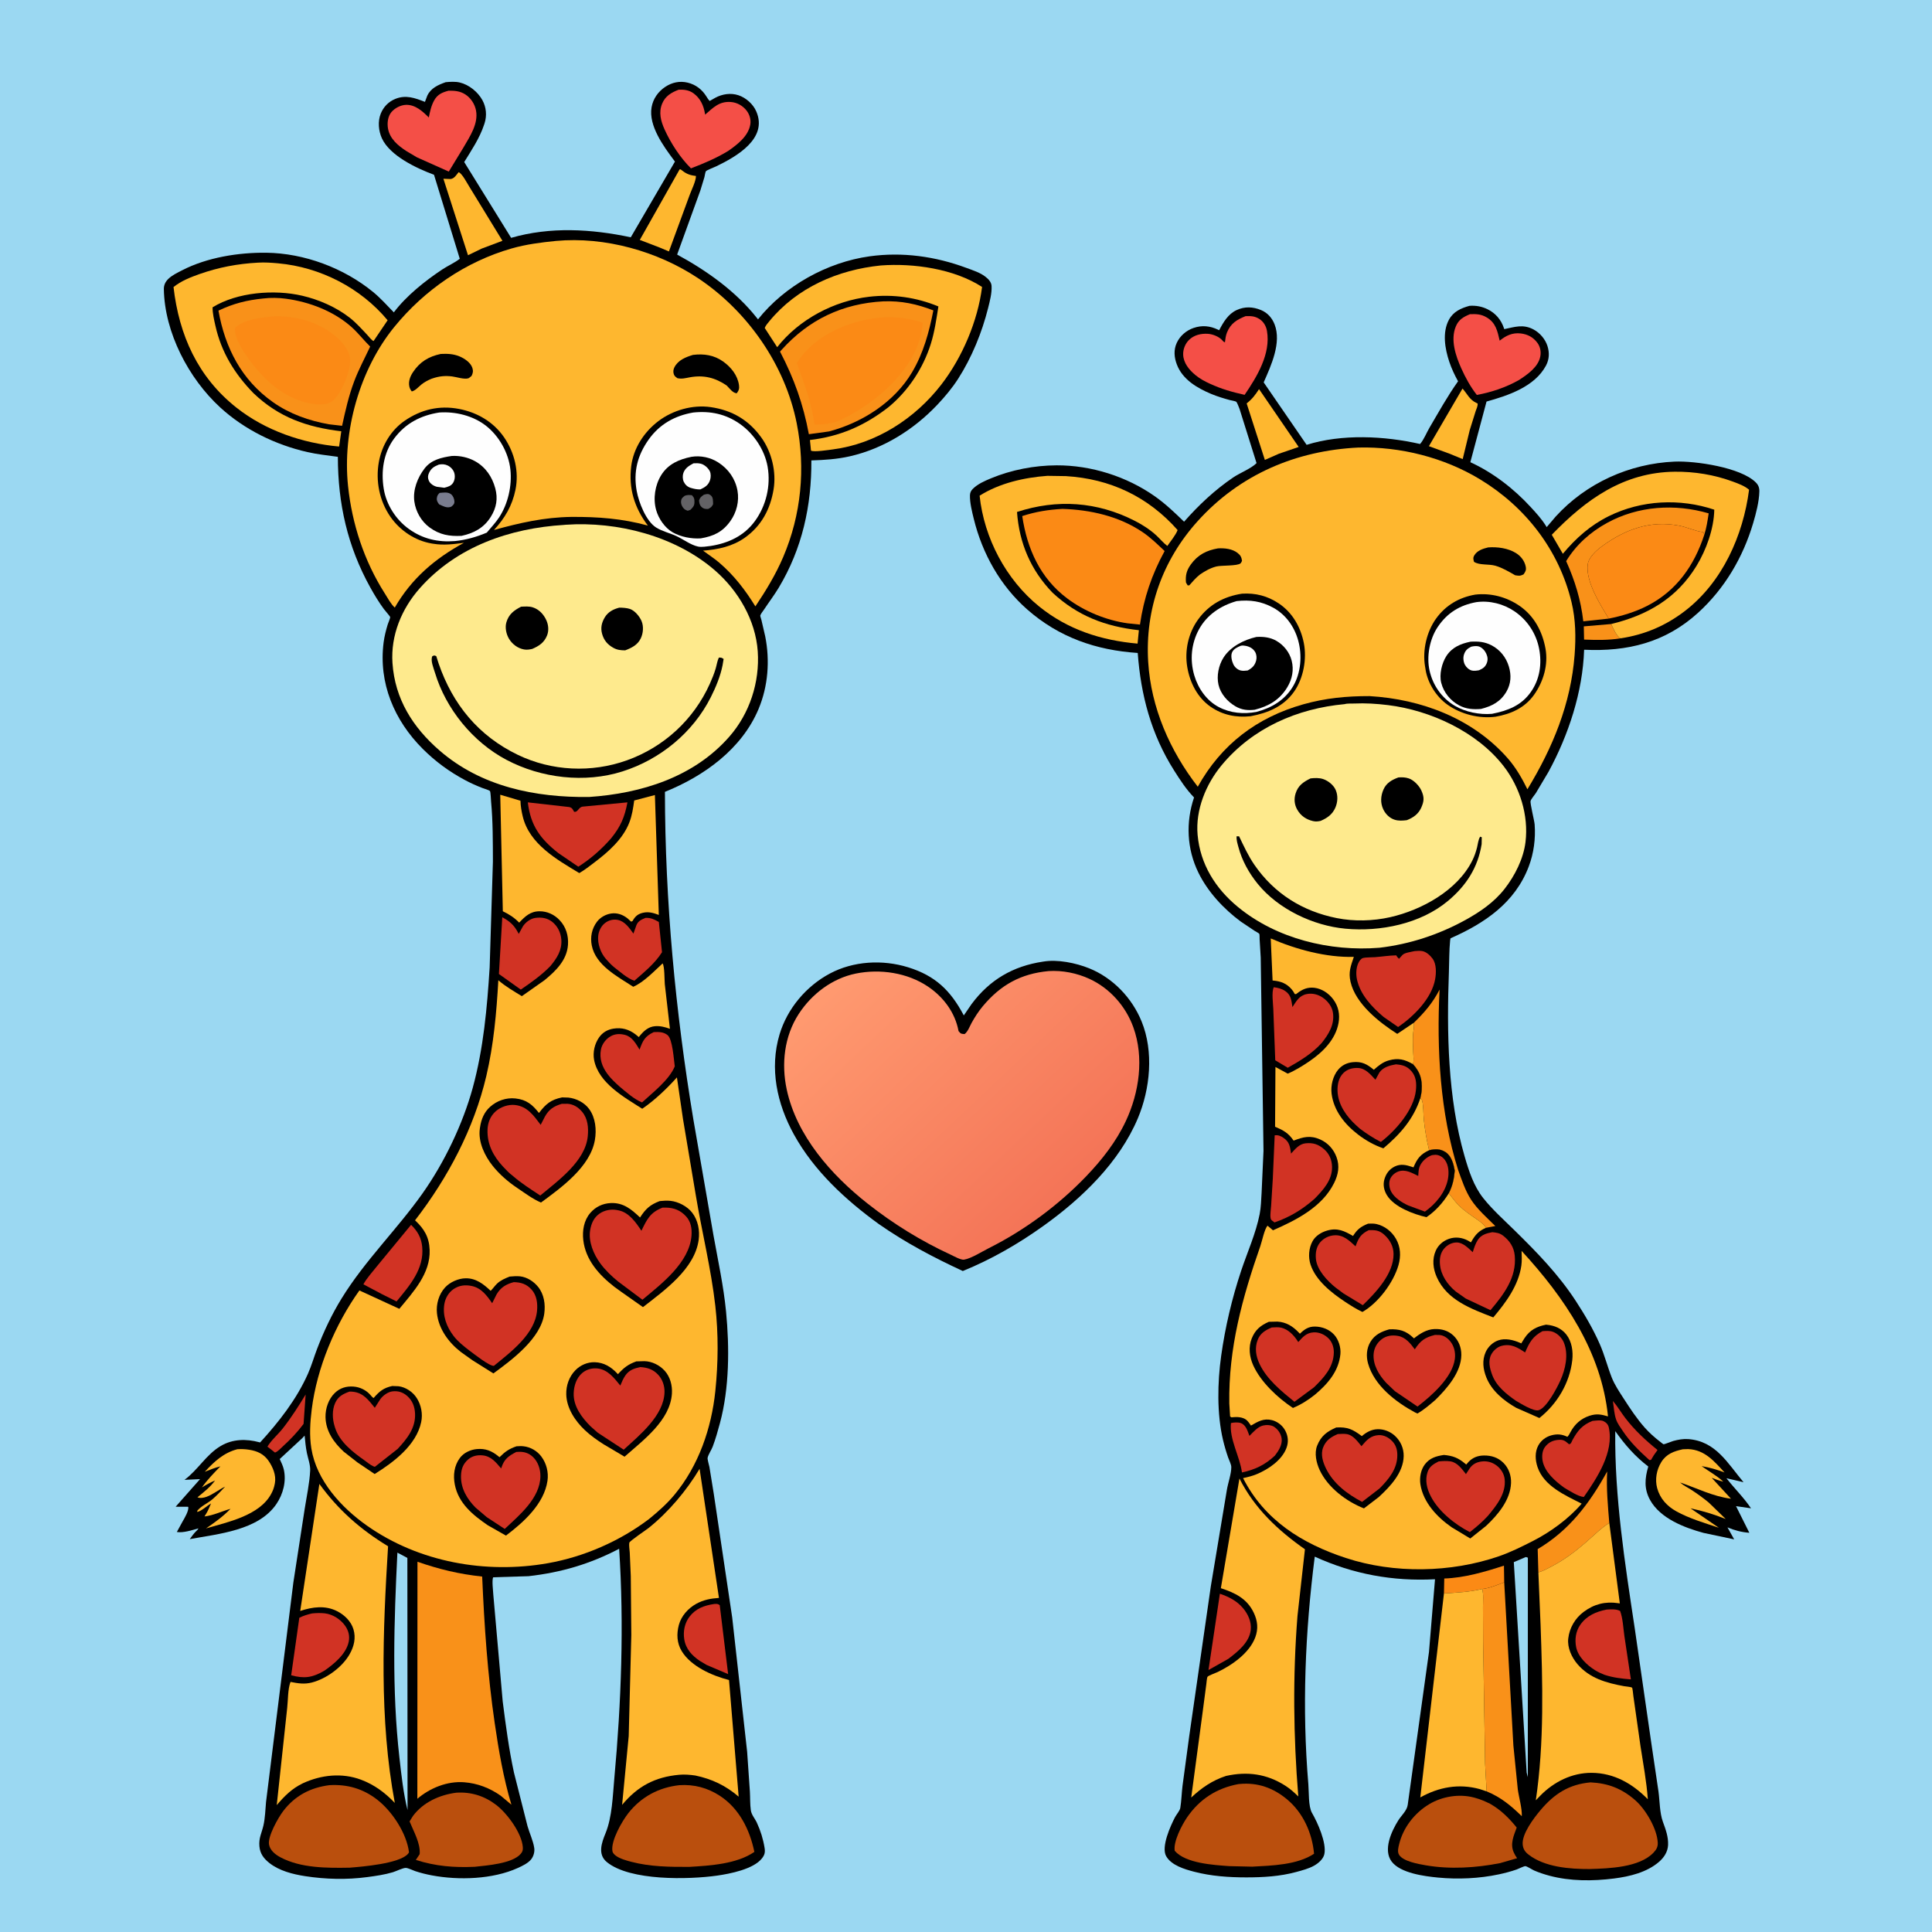
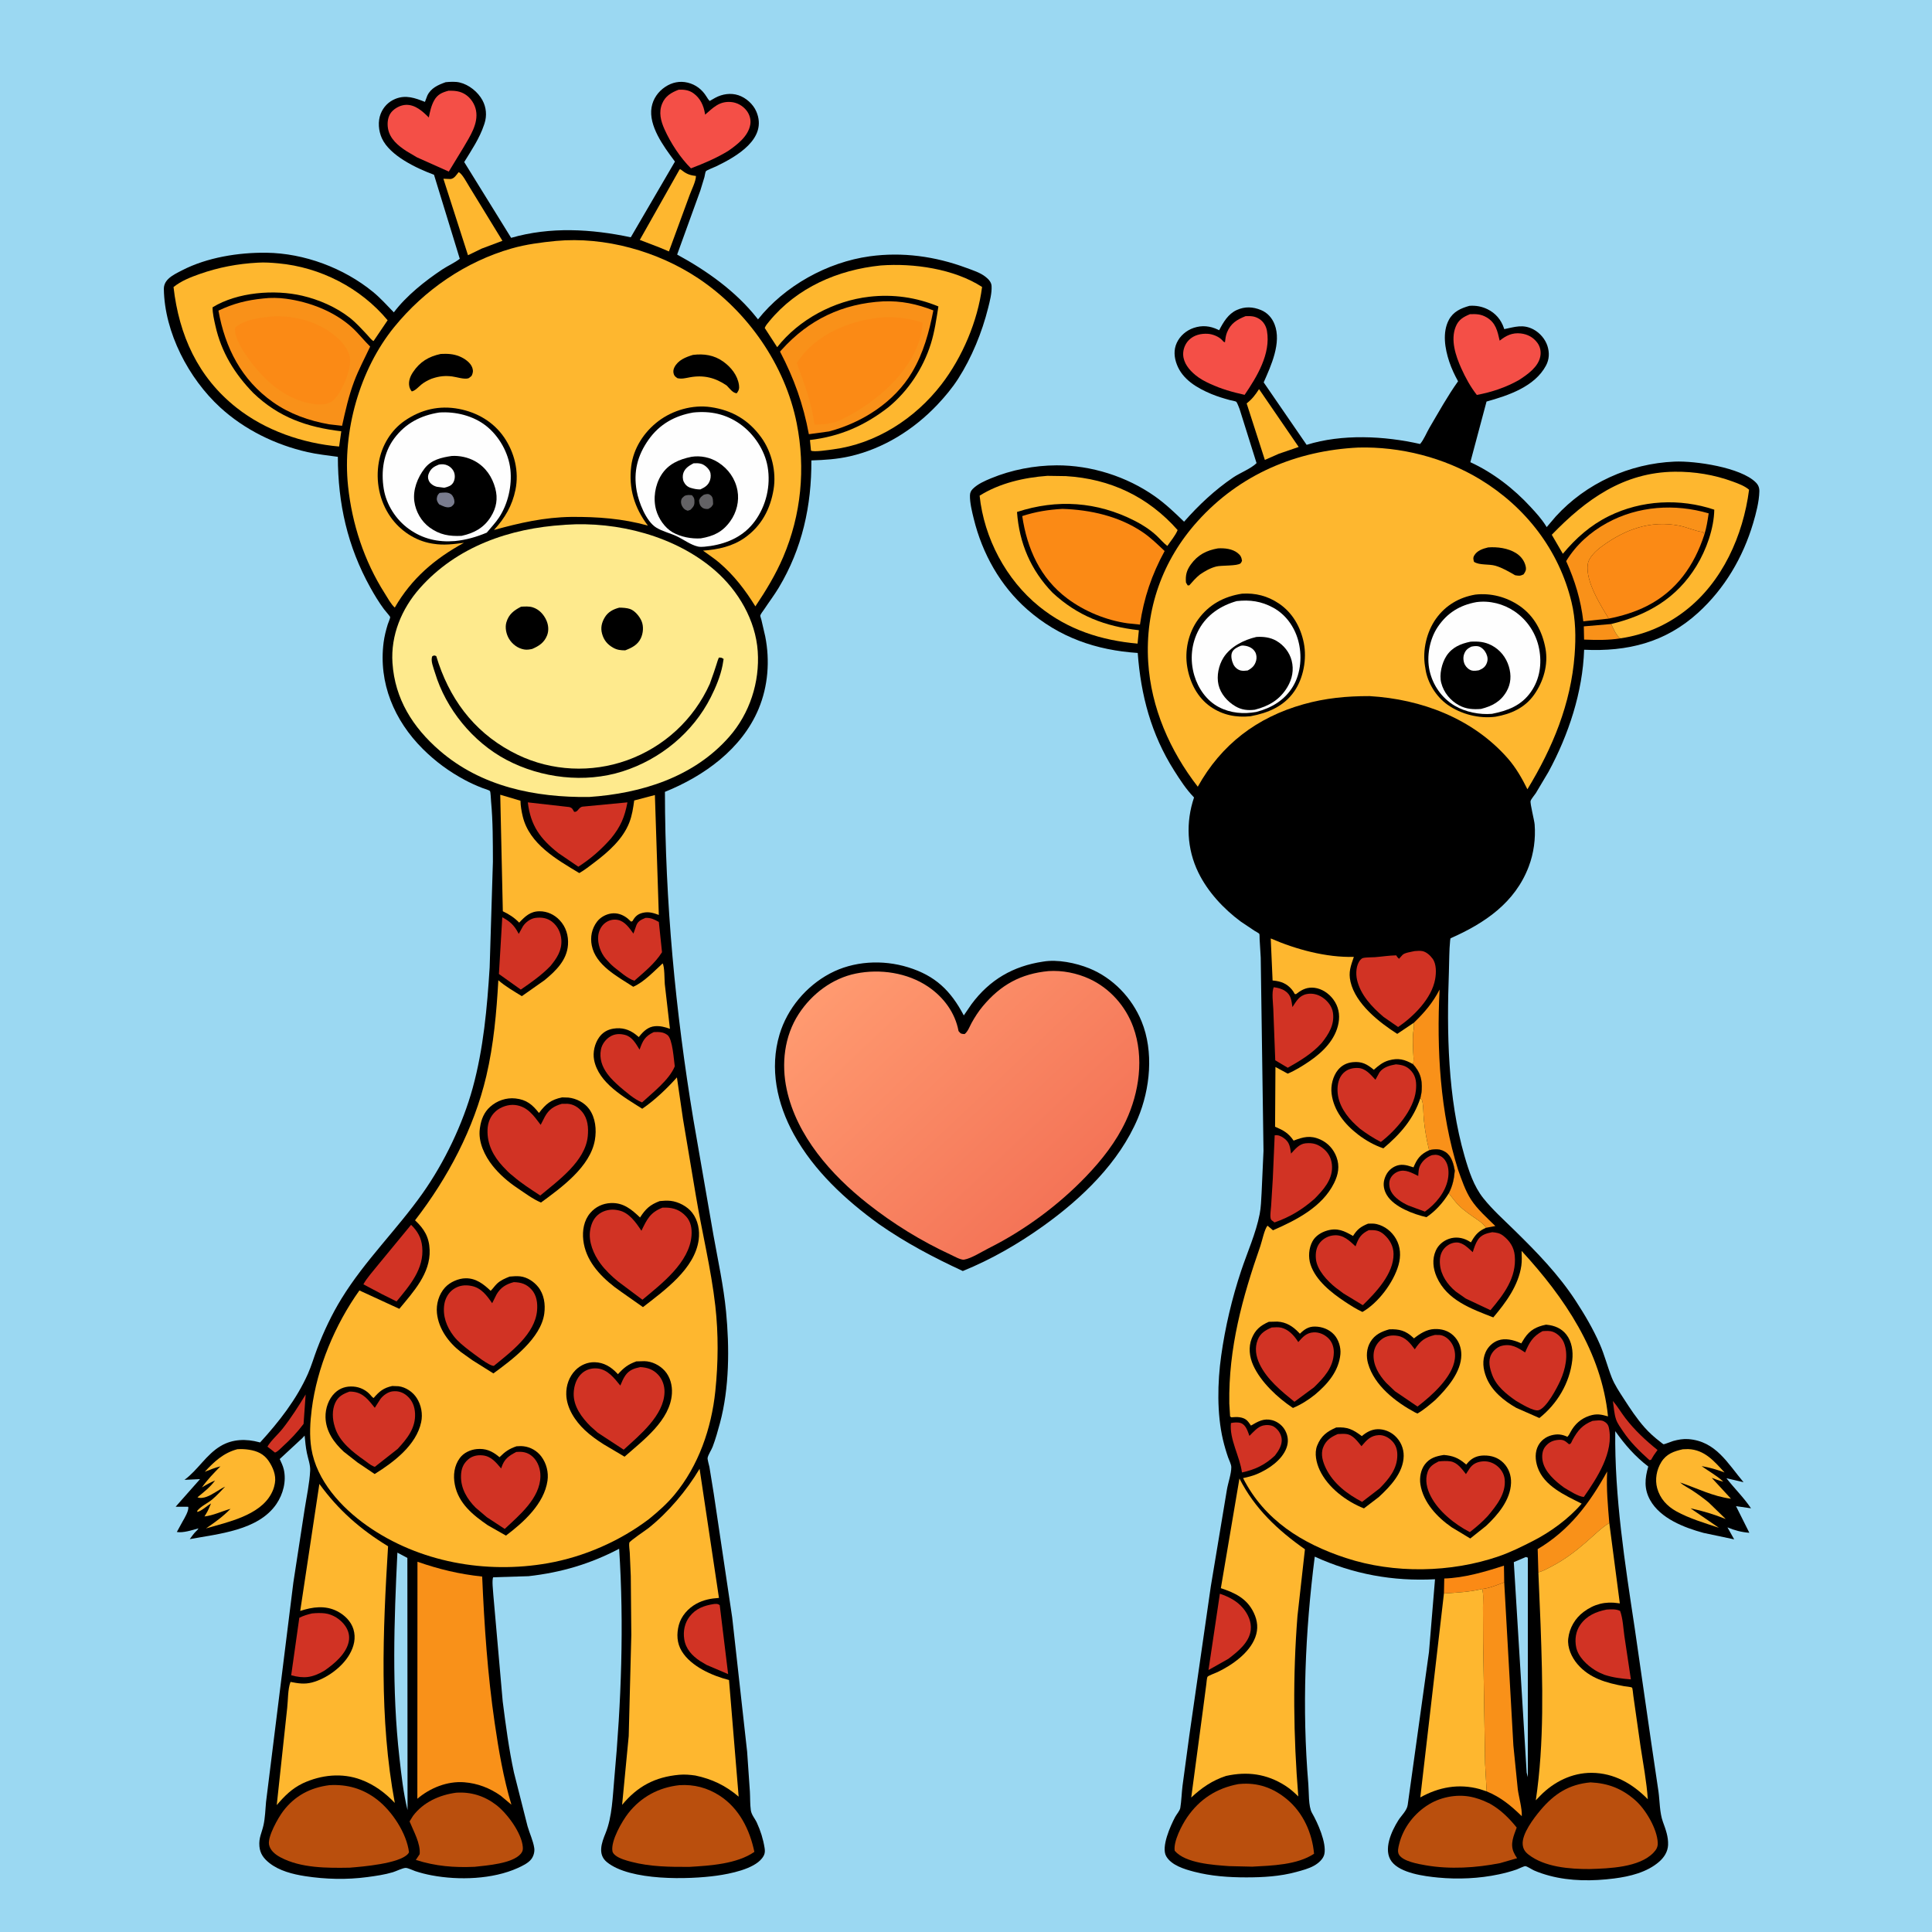
<svg xmlns="http://www.w3.org/2000/svg" version="1.1" style="display: block;" viewBox="0 0 2048 2048" width="1024" height="1024">
  <defs>
    <linearGradient id="Gradient1" gradientUnits="userSpaceOnUse" x1="1135.65" y1="1258.78" x2="906.376" y2="1016.08">
      <stop class="stop0" offset="0" stop-opacity="1" stop-color="rgb(244,116,87)" />
      <stop class="stop1" offset="1" stop-opacity="1" stop-color="rgb(255,154,112)" />
    </linearGradient>
  </defs>
  <path transform="translate(0,0)" fill="rgb(155,216,242)" d="M -0 -0 L 2048 0 L 2048 2048 L -0 2048 L -0 -0 z" />
  <path transform="translate(0,0)" fill="rgb(0,0,0)" d="M 1105.7 1019.36 C 1120.88 1016.72 1140.52 1020.76 1154.64 1026.48 C 1179.77 1036.68 1199.89 1057.7 1210.12 1082.71 C 1223.19 1114.61 1219.28 1154.35 1206.14 1185.5 C 1186.38 1232.3 1146.9 1270.26 1106.24 1299.37 C 1079.54 1318.5 1051.07 1334.93 1020.61 1347.34 C 989.082 1332.73 960.055 1317.39 931.459 1297.47 C 896.201 1271.86 862.793 1241.07 841.546 1202.52 C 823.648 1170.05 815.501 1132.63 826.406 1096.36 C 834.581 1069.17 854.498 1045.49 879.499 1032.1 C 904.582 1018.66 935.582 1016.99 962.594 1025.36 C 991.49 1034.3 1007.72 1049.98 1021.67 1076.39 L 1029.85 1064.44 C 1049.09 1038.5 1074.07 1024.06 1105.7 1019.36 z" />
  <path transform="translate(0,0)" fill="url(#Gradient1)" d="M 1111.52 1029.39 C 1126.08 1028.41 1141.72 1031.54 1154.96 1037.68 C 1176.54 1047.68 1193.27 1066.56 1201.35 1088.87 C 1213 1121.05 1207.67 1158.12 1193.38 1188.5 C 1183.05 1210.44 1168.15 1229.42 1151.45 1246.87 C 1122.12 1277.49 1086.06 1304.14 1048.14 1323.13 C 1041.08 1326.66 1029.56 1334.05 1021.97 1335.28 C 1018.55 1335.83 1011.13 1331.58 1008 1330.13 C 976.625 1315.66 946.775 1297.27 919.691 1275.84 C 881.11 1245.46 844.509 1204.08 833.955 1154.9 C 828.131 1127.77 831.326 1098.48 846.664 1074.87 C 860.471 1053.62 882.217 1037.09 907.268 1032 C 932.892 1026.79 961.946 1031.07 983.834 1045.89 C 1000.23 1056.99 1012.5 1073.46 1016.1 1093 C 1018.7 1096.04 1018.49 1095.81 1022.5 1096.16 C 1025.9 1093.7 1027.88 1088.08 1029.88 1084.43 C 1033.28 1078.25 1037.21 1072.14 1041.73 1066.72 C 1060.71 1043.99 1082.06 1032.16 1111.52 1029.39 z" />
  <path transform="translate(0,0)" fill="rgb(0,0,0)" d="M 1557.69 324.195 C 1564.47 323.689 1570.91 324.871 1577 327.883 C 1585.37 332.016 1591.25 338.951 1594.19 347.757 L 1594.56 348.894 C 1605.64 346.633 1614.5 343.354 1625.5 349.185 C 1632.26 352.767 1638 359.398 1640.35 366.714 C 1642.6 373.743 1642.35 380.898 1638.83 387.5 C 1626.84 409.998 1598.66 419.281 1575.79 425.667 L 1558.63 489.948 C 1582.78 501.013 1604.76 518.082 1622.66 537.569 C 1628.48 543.897 1634.11 550.03 1638.68 557.34 L 1639.56 558.763 L 1649.09 547.568 C 1681.42 512.083 1727.39 491.376 1775.05 489.329 C 1797.19 488.377 1845.25 495.494 1861.14 511.311 C 1864.01 514.16 1865.08 517.102 1864.98 521.104 C 1864.72 531.773 1861.45 544.331 1858.41 554.565 C 1847.61 590.922 1828.19 623.947 1800.03 649.568 C 1765.29 681.182 1725.05 690.923 1679.24 688.75 C 1677.75 733.57 1662.74 778.994 1641.48 818.174 L 1628.05 840.737 C 1626.74 842.773 1623.16 846.86 1622.51 849.01 C 1621.75 851.544 1626.46 869.587 1626.79 874 C 1627.91 889.022 1625.88 904.391 1620.55 918.5 C 1605.99 957.025 1573.76 978.699 1537.6 994.648 L 1537.21 996.814 C 1536.1 1007.73 1536.31 1019.16 1535.9 1030.14 C 1533.55 1094.04 1534.58 1163.71 1552.5 1225.61 C 1557 1241.13 1562.15 1257.28 1572.34 1270.09 C 1582.12 1282.38 1594.3 1293.24 1605.5 1304.24 C 1629.38 1327.68 1652.11 1350.97 1670.48 1379.2 C 1679.99 1393.8 1688.83 1408.85 1695.84 1424.83 C 1700.94 1436.44 1703.92 1448.55 1708.52 1460.25 C 1711.59 1468.04 1716.75 1475.69 1721.29 1482.71 C 1728.1 1493.24 1735.05 1503.83 1743.39 1513.23 C 1748.34 1518.81 1753.83 1523.74 1759.76 1528.25 C 1760.36 1528.71 1762.96 1530.89 1763.46 1531 C 1764.14 1531.16 1772.12 1527.93 1773.64 1527.52 C 1778.91 1526.09 1784.23 1525.1 1789.7 1525.51 C 1818.83 1527.72 1831.23 1550.98 1848.22 1571.2 L 1830.1 1566.97 C 1838.58 1577.92 1848.37 1587.29 1856.14 1598.86 L 1840.26 1596.59 L 1854.37 1624.81 C 1845.87 1624.16 1839.04 1622.33 1831.18 1619.07 L 1838.29 1631.79 L 1805.81 1624.93 C 1785.36 1619.36 1760.03 1609.64 1749.19 1590.12 C 1742.61 1578.26 1743.56 1567.12 1747.24 1554.58 C 1733.05 1543.72 1722.61 1531.6 1712.24 1517.09 C 1711.39 1586.55 1722.49 1657.24 1732.85 1725.8 L 1750.41 1847.39 L 1758.07 1899.19 C 1759.44 1909.34 1759.25 1921.62 1762.74 1931.18 C 1765.67 1939.19 1768.61 1947.07 1768.23 1955.77 C 1767.91 1962.89 1764.06 1968.89 1758.78 1973.5 C 1745.84 1984.78 1727.57 1989.16 1711 1991.27 C 1688.3 1994.15 1664.62 1994.25 1642.37 1988.31 C 1636.84 1986.83 1631.4 1985.03 1626.14 1982.75 C 1624.12 1981.88 1618.77 1978.32 1616.95 1978.19 C 1615.49 1978.09 1609.53 1981.1 1607.8 1981.7 C 1601.61 1983.85 1595.3 1985.52 1588.89 1986.89 C 1568.11 1991.34 1545.43 1992.33 1524.3 1990.29 C 1509.89 1988.89 1484.56 1985.67 1475.23 1973.36 C 1465.86 1961 1475.03 1941.11 1482.3 1929.59 C 1485.51 1924.5 1491.38 1919.38 1492.23 1913.28 L 1514.78 1751.24 L 1521.17 1674.08 C 1476.48 1676.39 1434.43 1668.73 1393.69 1650.11 C 1383.43 1730.74 1380.11 1810.44 1386.91 1891.52 C 1387.58 1899.53 1386.84 1914.98 1390.77 1921.76 C 1396.61 1931.8 1406.42 1953.5 1403.87 1965.44 C 1402.74 1970.72 1397.5 1975.14 1393.03 1977.66 C 1387.34 1980.87 1380.41 1982.64 1374.13 1984.36 C 1356.84 1989.09 1338.93 1990.1 1321.09 1990.1 C 1302.6 1990.1 1283.88 1988.81 1265.91 1984.13 C 1255.69 1981.46 1241.63 1977.35 1236.14 1967.55 C 1230.68 1957.78 1240.8 1935.36 1245.65 1926.16 C 1247.18 1923.27 1250.65 1919.48 1251.16 1916.46 C 1252.43 1908.82 1252.57 1900.58 1253.55 1892.83 L 1260.71 1839.82 L 1283.54 1681.42 L 1300.53 1579.39 C 1301.73 1572.07 1305.31 1562.17 1305.23 1555.19 C 1305.2 1552.26 1302.86 1547.82 1301.88 1545.02 C 1299.76 1538.92 1297.9 1532.6 1296.42 1526.32 C 1289.87 1498.51 1290.55 1465.42 1294.5 1437.22 C 1298.77 1406.69 1305.95 1376.24 1315.71 1346.98 C 1322.27 1327.35 1331.33 1307.24 1335.3 1287 C 1336.77 1279.51 1336.83 1272.13 1337.34 1264.55 L 1339.36 1220 L 1336.42 1015.15 L 1335.25 995.577 C 1335.17 994.365 1335.33 990.605 1334.88 989.869 C 1334.49 989.228 1330.77 987.262 1329.95 986.734 L 1315.18 976.841 C 1296.98 963.32 1280.31 945.416 1270.29 924.895 C 1258.06 899.843 1256.87 871.562 1265.73 845.34 C 1257.34 836.712 1250.96 826.785 1244.56 816.677 C 1220.36 778.471 1209.31 736.966 1206.04 692.167 C 1161.9 689.234 1122.66 675.681 1088.98 646.118 C 1060.38 621.011 1041.29 586.844 1032.27 550.084 C 1030.39 542.45 1027.97 532.823 1028.2 525 C 1028.28 522.237 1029.29 520.149 1031.22 518.221 C 1036.47 512.997 1043.73 509.838 1050.49 507.039 C 1072.22 498.036 1096.49 493.379 1120 493.277 C 1156.7 493.116 1194.41 505.093 1224.3 526.184 C 1235.42 534.032 1245.43 543.568 1255.17 553.037 C 1270.55 535.496 1287.94 519.217 1307.27 506.105 C 1314.26 501.366 1326.32 496.671 1332 490.93 L 1313.98 433.5 C 1313.35 431.96 1311.49 426.754 1310.45 425.901 C 1309.58 425.18 1304.78 424.399 1303.47 424.039 C 1296.83 422.225 1290.31 420.252 1283.95 417.592 C 1268.91 411.299 1253.55 402.303 1247.5 386.349 C 1244.63 378.796 1243.98 370.864 1247.44 363.385 C 1250.86 355.989 1257.56 350.255 1265.26 347.639 C 1274.3 344.565 1282.65 345.414 1291.09 349.44 L 1292.36 350.062 C 1296.79 341.568 1301.85 332.815 1310.95 328.663 C 1319.55 324.742 1328.05 325.106 1336.69 328.657 C 1343.61 331.504 1348.44 336.985 1351.13 343.896 C 1358.66 363.236 1347.35 387.707 1339.56 405.338 L 1385.07 471.538 C 1422.62 459.815 1467.42 462.047 1505.35 470.655 C 1509.37 466.019 1512.1 458.864 1515.27 453.472 C 1525.01 436.924 1534.47 419.812 1545.61 404.187 C 1541.89 397.436 1538.7 390.701 1536.26 383.378 C 1531.68 369.619 1528.74 352.335 1535.9 339 C 1540.59 330.284 1548.67 326.711 1557.69 324.195 z" />
  <path transform="translate(0,0)" fill="rgb(249,145,25)" d="M 1717.83 676.673 C 1704.99 678.731 1692.13 678.51 1679.19 677.987 L 1678.9 663.987 L 1707.84 661.505 C 1710.15 666.03 1713.4 674.315 1717.83 676.673 z" />
  <path transform="translate(0,0)" fill="rgb(209,51,36)" d="M 1709.72 1485.07 C 1714.57 1490.68 1718.52 1497.5 1723.08 1503.42 C 1733.01 1516.3 1744.42 1526.86 1757.04 1537.06 L 1753.13 1542.58 L 1750.19 1547.5 L 1748.5 1547.81 C 1737.89 1538.28 1728.3 1528.97 1720.3 1517.03 C 1717.74 1513.2 1714.68 1509.14 1713.14 1504.76 C 1711.06 1498.82 1710.68 1491.33 1709.72 1485.07 z" />
  <path transform="translate(0,0)" fill="rgb(251,138,21)" d="M 1530.64 1689.15 L 1530.98 1673.27 C 1552.32 1672.62 1574.09 1666.19 1594.25 1659.65 L 1594.53 1677.3 C 1587.29 1680.04 1578.93 1683.61 1571.2 1684.38 C 1557.85 1687.66 1544.29 1688.22 1530.64 1689.15 z" />
  <path transform="translate(0,0)" fill="rgb(254,183,47)" d="M 1334.64 412.479 L 1376.66 473.796 L 1355.66 480.99 L 1340.8 487.533 L 1321.5 427.615 C 1327.31 423.086 1330.69 418.613 1334.64 412.479 z" />
-   <path transform="translate(0,0)" fill="rgb(254,183,47)" d="M 1550.32 411.878 C 1555.55 417.676 1557.61 423.781 1565.34 427.266 L 1566.33 427.687 C 1566.67 430.347 1565.11 433.298 1564.26 435.842 L 1557.96 456.04 L 1550.52 486.681 L 1536.28 480.835 L 1514.69 472.982 L 1550.32 411.878 z" />
  <path transform="translate(0,0)" fill="rgb(209,51,36)" d="M 1304.86 1508.5 C 1307.84 1507.8 1312.35 1507.49 1315.27 1508.5 C 1320.83 1510.43 1322.58 1517.2 1324.45 1522.11 C 1328.56 1518.04 1333.11 1512.51 1338.94 1511.09 C 1342.36 1510.25 1347.48 1510.45 1350.5 1512.41 C 1354.67 1515.13 1357.78 1519.65 1358.55 1524.59 C 1359.61 1531.39 1355.38 1537.94 1351.42 1543.04 C 1340.95 1552.83 1330.45 1557.9 1316.52 1560.86 C 1314.36 1544 1302.97 1525.52 1304.86 1508.5 z" />
  <path transform="translate(0,0)" fill="rgb(209,51,36)" d="M 1293.12 1689.4 C 1302.55 1692.67 1311.02 1696.89 1317.59 1704.63 C 1322.96 1710.95 1326.79 1719.32 1325.86 1727.78 C 1324.37 1741.14 1312.03 1750.84 1302.13 1758.41 L 1281.05 1770.3 L 1293.12 1689.4 z" />
  <path transform="translate(0,0)" fill="rgb(249,145,25)" d="M 1630.73 1666.78 L 1630.01 1642.11 C 1663.61 1622.2 1685.12 1593.5 1703.67 1559.82 C 1702.7 1578.17 1704.43 1596.09 1705.91 1614.35 C 1696.84 1620.12 1689.1 1628.02 1681 1635.04 C 1669.97 1644.6 1658.33 1653.35 1645.38 1660.15 C 1640.74 1662.58 1635.79 1665.43 1630.73 1666.78 z" />
  <path transform="translate(0,0)" fill="rgb(155,216,242)" d="M 1617.47 1650.5 C 1618.2 1650.64 1618.89 1650.96 1619.59 1651.22 L 1619.56 1883.84 L 1618.33 1879.04 L 1604.7 1655.92 L 1617.47 1650.5 z" />
  <path transform="translate(0,0)" fill="rgb(209,51,36)" d="M 1703.04 1706.22 C 1707.58 1705.9 1713.24 1705.53 1717.37 1707.64 C 1720.34 1715.63 1720.72 1725.87 1721.93 1734.34 L 1728.81 1780.23 C 1718.99 1779.39 1710.23 1778.44 1700.83 1775.37 C 1697.28 1773.98 1693.98 1772.46 1690.75 1770.44 C 1682.14 1765.06 1672.84 1756.3 1670.79 1746.04 C 1669.17 1737.9 1670.31 1729.32 1675.13 1722.41 C 1681.91 1712.68 1691.82 1708.44 1703.04 1706.22 z" />
  <path transform="translate(0,0)" fill="rgb(209,51,36)" d="M 1688.11 1506.2 C 1691.39 1505.96 1696.77 1505.01 1699.78 1506.48 C 1702.74 1507.94 1704.72 1510.02 1705.43 1513.3 C 1711.04 1539.41 1692.96 1566.67 1678.91 1586.86 C 1672.61 1586.28 1663.63 1580.2 1658.06 1576.98 C 1648.61 1570.1 1637.31 1560.38 1635.18 1548.26 C 1634.35 1543.55 1634.78 1537.79 1637.75 1533.86 C 1641.55 1528.83 1646.26 1526.68 1652.45 1526.28 C 1656.9 1526 1658.93 1527.2 1662.24 1530.11 L 1663.08 1530.87 C 1665.5 1530.96 1665.86 1528.37 1666.98 1526.34 C 1672.54 1516.27 1677.42 1510.47 1688.11 1506.2 z" />
  <path transform="translate(0,0)" fill="rgb(254,183,47)" d="M 1783.87 1536.28 L 1789.5 1536.1 C 1806.98 1536.76 1817.17 1548.98 1828.08 1560.87 C 1819.96 1557.84 1812.32 1555.59 1803.77 1554.15 C 1811.62 1559.75 1819.57 1564.02 1826.77 1570.59 C 1822.51 1569.68 1818.52 1568.06 1814.46 1566.54 L 1834.91 1588.7 C 1815.5 1586.23 1799.19 1577.61 1780.93 1571.48 C 1784.45 1574.59 1788.57 1576.54 1792.5 1579.05 C 1799.02 1583.22 1805.29 1587.8 1811.28 1592.7 L 1829.34 1610.21 C 1816.6 1605.19 1805.49 1601.75 1792.03 1598.89 L 1822.06 1619.49 C 1807.17 1614.53 1790.81 1609.72 1777.05 1602.11 C 1767.11 1596.62 1759.7 1588.58 1756.67 1577.5 C 1754.16 1568.3 1756.04 1557.96 1761.05 1549.87 C 1766.46 1541.16 1774.39 1538.37 1783.87 1536.28 z" />
  <path transform="translate(0,0)" fill="rgb(209,51,36)" d="M 1350.25 1046.5 C 1354.56 1047.07 1358.68 1048.04 1362.35 1050.5 C 1368.72 1054.78 1368.92 1060.6 1370.04 1067.54 C 1374.21 1061.24 1377.26 1055.27 1385.3 1053.72 C 1391.2 1052.58 1397.22 1054.11 1402.14 1057.5 C 1407.52 1061.2 1412.01 1066.86 1412.98 1073.5 C 1414.83 1086.09 1408.53 1096.18 1401.06 1105.59 C 1390.88 1116.89 1378.19 1124.47 1365.08 1131.87 L 1351.82 1123.95 L 1349.75 1069.64 C 1349.55 1063.61 1347.76 1051.62 1350.25 1046.5 z" />
  <path transform="translate(0,0)" fill="rgb(209,51,36)" d="M 1351.22 1203.5 C 1354.91 1202.98 1357.61 1204.14 1360.72 1206.3 C 1367.12 1210.75 1367.43 1215.66 1368.58 1222.85 C 1372.89 1218.13 1377.18 1212.62 1384 1211.95 C 1391.96 1211.17 1397.45 1212.94 1403.52 1218.17 C 1409.17 1223.05 1411.88 1229.55 1412.03 1236.94 C 1412.3 1250.9 1402.63 1261.45 1393.48 1270.76 C 1380.65 1282.08 1367.25 1290.26 1351 1295.83 L 1347.99 1293.5 C 1347.17 1292.58 1347.02 1292.27 1346.84 1291 C 1346.29 1287.31 1347.23 1282.15 1347.44 1278.38 L 1349.23 1249.44 L 1351.22 1203.5 z" />
  <path transform="translate(0,0)" fill="rgb(249,145,25)" d="M 1705.31 655.751 L 1678.37 658.618 C 1675.73 635.892 1669.56 615.653 1660.2 594.82 C 1670.7 577.508 1685.79 564.047 1703.51 554.329 C 1736.44 536.263 1775.5 533.69 1811.27 544.19 C 1810.11 551.85 1809.02 559.326 1806.67 566.729 L 1805.5 564.053 L 1804.57 563.934 C 1796.23 562.721 1788.45 558.866 1780.09 557.245 C 1749.31 551.274 1722.6 561.153 1697.96 579.206 C 1692.19 583.428 1684.13 590.734 1683.1 598.112 C 1680.59 616.162 1696.39 641.048 1705.31 655.751 z" />
  <path transform="translate(0,0)" fill="rgb(209,51,36)" d="M 1581.81 1306.18 C 1586.34 1306.61 1589.66 1307.02 1593.35 1309.86 C 1600.36 1315.26 1604.86 1322.08 1605.7 1331 C 1607.86 1354.19 1594.04 1372.2 1579.95 1388.85 L 1553.74 1376.5 L 1543.12 1369.03 C 1534.36 1361.75 1527.39 1351.76 1526.41 1340.21 C 1525.88 1334 1526.91 1327.79 1531.23 1323.09 C 1534.52 1319.51 1539.07 1317.13 1544 1317.07 C 1550.82 1316.99 1556.48 1323.14 1561.18 1327.36 C 1562.52 1322.98 1563.99 1318.4 1566.46 1314.5 C 1569.96 1308.96 1575.74 1307.33 1581.81 1306.18 z" />
  <path transform="translate(0,0)" fill="rgb(249,145,25)" d="M 1498.81 1084.1 C 1510.09 1073.17 1518.83 1063.01 1526.02 1048.98 C 1522.83 1112.25 1526.51 1179.54 1545.7 1240.27 C 1549.45 1250.65 1553.31 1262.31 1559.35 1271.6 C 1566.14 1282.05 1576.29 1290.91 1585.11 1299.64 L 1575.27 1301.51 L 1574.5 1300.48 C 1571.22 1295.99 1566.5 1293.28 1562 1290.12 C 1555.09 1285.27 1547.89 1280.18 1542.57 1273.54 L 1535.74 1265 C 1539.91 1256.86 1541.3 1249.87 1542.12 1240.89 C 1540.85 1233.85 1538.71 1225.4 1532.31 1221.26 C 1526.66 1217.6 1521.26 1217.81 1514.93 1219.28 C 1512.33 1208.81 1510.41 1197.74 1509.34 1187 C 1508.7 1180.6 1509.06 1173.21 1507.62 1167 C 1507.32 1165.72 1506.5 1164.93 1505.66 1163.99 C 1506.33 1161.1 1506.92 1158.2 1507.08 1155.23 C 1507.68 1144 1505.47 1136.47 1497.8 1128.02 C 1498.97 1124.11 1498.24 1119.86 1498.09 1115.82 C 1497.8 1108.24 1497.22 1099.35 1498.43 1091.89 C 1498.87 1089.25 1498.88 1086.78 1498.81 1084.1 z" />
  <path transform="translate(0,0)" fill="rgb(209,51,36)" d="M 1499.58 1008.19 C 1502.08 1008.04 1505.03 1007.72 1507.5 1008.16 C 1511.96 1008.94 1516.04 1012.73 1518.63 1016.27 C 1522.79 1021.98 1522.51 1031.31 1521.31 1038.03 C 1517.63 1058.54 1498.53 1077.44 1482.07 1088.68 L 1466.65 1077.99 C 1454.41 1067.56 1442.11 1054.66 1438.49 1038.5 C 1437.04 1032.04 1437.43 1022.78 1442.07 1017.5 C 1442.48 1017.03 1443.72 1015.86 1444.5 1015.64 C 1447.99 1014.63 1453.67 1014.94 1457.44 1014.65 C 1464.97 1014.06 1472.54 1012.84 1480.08 1012.71 C 1480.89 1014.26 1481.74 1015.18 1483 1016.37 L 1486.51 1012.47 C 1488.6 1009.87 1496.13 1009.05 1499.58 1008.19 z" />
  <path transform="translate(0,0)" fill="rgb(244,79,71)" d="M 1320.34 335.142 C 1326.02 334.929 1330.06 335.031 1334.96 338.118 C 1339.39 340.908 1342.14 345.643 1343.03 350.738 C 1347.27 375.067 1332.37 399.412 1319.35 418.551 C 1306.38 415.663 1294.75 412.413 1282.62 406.788 C 1277.18 404.329 1271.89 401.456 1267.26 397.649 C 1260.67 392.231 1254.56 384.932 1254.21 376 C 1253.98 370.393 1256.29 364.473 1260.25 360.5 C 1265.66 355.059 1273.2 353.356 1280.63 353.871 C 1285.65 354.22 1292.28 356.885 1295.67 360.705 C 1297.32 362.571 1296.24 361.776 1298.5 362.882 C 1298.91 359.407 1299.32 355.772 1300.63 352.505 C 1304.51 342.79 1311.17 338.815 1320.34 335.142 z" />
  <path transform="translate(0,0)" fill="rgb(244,79,71)" d="M 1558.2 333.055 C 1564.87 332.811 1569.82 332.893 1575.81 336.381 C 1585.65 342.114 1587.36 350.929 1589.73 361.122 C 1596.43 355.721 1603.13 352.44 1612.05 353.463 C 1619.33 354.297 1625.36 357.507 1629.75 363.5 C 1632.76 367.614 1633.74 372.834 1632.79 377.823 C 1630.61 389.168 1619.08 397.069 1610.06 402.914 C 1596.22 410.698 1581.08 415.801 1565.5 418.64 C 1558.75 410.04 1553.48 400.369 1549 390.417 C 1543.1 377.291 1537.37 360.285 1543.17 346.165 C 1546.24 338.71 1551.2 336.033 1558.2 333.055 z" />
  <path transform="translate(0,0)" fill="rgb(249,145,25)" d="M 1594.53 1677.3 L 1604.25 1850.34 L 1608.92 1896.78 C 1610.11 1905.41 1613.51 1916.7 1613.17 1925.25 C 1601.65 1914.04 1590.94 1905.1 1575.89 1898.93 L 1574.28 1869.5 L 1572.19 1741.07 L 1572.02 1703.53 C 1572.01 1697.5 1572.81 1690.18 1571.2 1684.38 C 1578.93 1683.61 1587.29 1680.04 1594.53 1677.3 z" />
  <path transform="translate(0,0)" fill="rgb(186,79,13)" d="M 1590.19 1974.98 C 1564.79 1980.01 1536.94 1981.75 1511.33 1977.29 C 1503.48 1975.92 1487.45 1973.17 1483.1 1966.2 C 1481.04 1962.89 1482.29 1958.52 1483.14 1954.98 C 1487.38 1937.3 1499.58 1921.74 1515.04 1912.49 C 1528.71 1904.3 1546.69 1901.33 1562.19 1905.39 L 1564 1905.89 C 1569.59 1907.4 1574.39 1909.54 1579.56 1912.08 C 1590.85 1918.45 1599.65 1927.23 1607.77 1937.29 C 1604.67 1945.8 1600.61 1954.49 1604.56 1963.42 C 1605.58 1965.71 1606.75 1967.76 1608.2 1969.79 L 1590.19 1974.98 z" />
  <path transform="translate(0,0)" fill="rgb(251,138,21)" d="M 1705.31 655.751 C 1696.39 641.048 1680.59 616.162 1683.1 598.112 C 1684.13 590.734 1692.19 583.428 1697.96 579.206 C 1722.6 561.153 1749.31 551.274 1780.09 557.245 C 1788.45 558.866 1796.23 562.721 1804.57 563.934 L 1805.5 564.053 L 1806.67 566.729 C 1795.98 599.496 1777.19 626.454 1745.86 642.355 C 1733.12 648.823 1719.29 652.969 1705.31 655.751 z" />
  <path transform="translate(0,0)" fill="rgb(186,79,13)" d="M 1312.6 1891.24 L 1314.06 1891.09 C 1333.28 1889.29 1349.85 1895.27 1364.46 1907.5 C 1381.48 1921.75 1391.01 1943.25 1392.95 1965.07 C 1374.93 1976.96 1348.52 1977.57 1327.46 1978.74 L 1302.99 1978.17 C 1286.31 1976.94 1256.81 1975.28 1245.25 1961.94 C 1243.65 1952.17 1252.78 1934.62 1258.35 1926.5 C 1271.61 1907.16 1289.67 1895.55 1312.6 1891.24 z" />
  <path transform="translate(0,0)" fill="rgb(186,79,13)" d="M 1686.06 1889.39 C 1704.75 1890.31 1719.23 1895.92 1733.4 1908.29 C 1744.33 1917.84 1756.64 1938.52 1757.29 1953.35 C 1757.49 1957.79 1755.87 1960.62 1752.88 1963.79 C 1737.91 1979.68 1705.53 1980.64 1685.07 1981.26 C 1664.17 1981.36 1637.19 1979.3 1620.11 1965.79 C 1616.49 1962.93 1614.52 1959.86 1614.12 1955.19 C 1613.14 1943.86 1626.1 1927.02 1633.04 1918.78 C 1647.6 1901.48 1663.26 1891.41 1686.06 1889.39 z" />
  <path transform="translate(0,0)" fill="rgb(254,183,47)" d="M 1110.23 504.405 L 1129.89 504.705 C 1176.91 507.52 1217.06 526.501 1248.33 561.895 C 1246.07 567.606 1240.93 573.589 1237.43 578.742 C 1233.19 575.543 1229.62 571.109 1225.69 567.5 C 1218.94 561.31 1210.98 556.225 1202.85 552.067 C 1162.92 531.657 1120.43 528.867 1078.07 542.712 C 1080.47 575.817 1092.66 604.438 1115.8 628.35 C 1142.39 652.94 1171.57 664.048 1207.25 668.052 L 1205.87 682.263 C 1167.29 678.83 1132.07 667.549 1101.57 642.909 C 1066.41 614.501 1043.14 570.365 1038.43 525.446 C 1059.62 512.103 1085.55 506.233 1110.23 504.405 z" />
  <path transform="translate(0,0)" fill="rgb(254,183,47)" d="M 1707.84 661.505 C 1746.23 652.24 1777.39 634.286 1798.36 599.873 C 1808.72 582.868 1816.86 560.348 1817.21 540.284 C 1780.84 528.07 1740.06 530.028 1705.49 547.094 C 1685.89 556.77 1670.66 570.344 1656.68 587.026 L 1644.94 566.865 C 1681.25 529.344 1721.02 500.624 1775.28 500.041 C 1796.29 499.815 1817.16 503.239 1836.89 510.503 C 1842.54 512.586 1849.57 515.123 1854.09 519.151 C 1847.8 567.571 1825.91 616.903 1786.47 647.377 C 1765.92 663.257 1743.45 672.801 1717.83 676.673 C 1713.4 674.315 1710.15 666.03 1707.84 661.505 z" />
  <path transform="translate(0,0)" fill="rgb(254,183,47)" d="M 1571.2 1684.38 C 1572.81 1690.18 1572.01 1697.5 1572.02 1703.53 L 1572.19 1741.07 L 1574.28 1869.5 L 1575.89 1898.93 L 1568.51 1896.5 C 1546.41 1890.45 1525.19 1894.35 1505.57 1905.35 L 1530.64 1689.15 C 1544.29 1688.22 1557.85 1687.66 1571.2 1684.38 z" />
  <path transform="translate(0,0)" fill="rgb(251,138,21)" d="M 1126.27 539.432 C 1155.82 540.382 1186.14 547.154 1211.04 563.972 C 1219.68 569.8 1227.02 576.982 1234.55 584.129 C 1220.98 608.96 1212.43 634.063 1208.42 662.093 L 1195.15 660.718 C 1172.58 657.499 1149.54 648.05 1131.3 634.354 C 1102.6 612.803 1088.78 581.686 1083.61 547.051 C 1098.14 542.347 1111.03 540.317 1126.27 539.432 z" />
  <path transform="translate(0,0)" fill="rgb(254,183,47)" d="M 1630.73 1666.78 C 1635.79 1665.43 1640.74 1662.58 1645.38 1660.15 C 1658.33 1653.35 1669.97 1644.6 1681 1635.04 C 1689.1 1628.02 1696.84 1620.12 1705.91 1614.35 L 1717.08 1699.7 L 1715.41 1699.44 C 1701.79 1697.39 1689.87 1700.32 1678.7 1708.68 C 1669.64 1715.46 1663.68 1725.68 1662.4 1736.96 C 1661.31 1746.56 1666.01 1756.84 1672.16 1764.03 C 1685.01 1779.08 1702.76 1783.93 1721.41 1787.4 C 1723.23 1787.74 1728.6 1788.1 1729.97 1788.94 C 1730.69 1789.39 1731.07 1795.6 1731.41 1797.71 L 1739.03 1851.2 C 1741.87 1869.7 1745.45 1888.62 1746.76 1907.27 C 1730.55 1890.79 1710.96 1879.42 1687.26 1879.28 C 1666.42 1879.16 1647.17 1888.77 1632.78 1903.46 L 1628.02 1908.41 C 1637.08 1847.27 1635.26 1783.66 1633.06 1722.03 L 1630.73 1666.78 z" />
  <path transform="translate(0,0)" fill="rgb(254,183,47)" d="M 1313.86 1567.29 C 1330.02 1599.16 1354.52 1622.1 1383.29 1642.31 L 1375.38 1713 C 1370.32 1776.91 1371.05 1840.44 1376.25 1904.32 C 1371.91 1900.03 1367.53 1896.14 1362.38 1892.85 C 1342.73 1880.3 1322.15 1877.58 1299.62 1882.57 C 1285.19 1887.3 1273.71 1895.14 1262.75 1905.48 L 1274.97 1814 L 1278.73 1785.42 C 1278.98 1783.73 1279.27 1778.56 1280.06 1777.42 C 1280.91 1776.21 1288.77 1773.37 1290.67 1772.46 C 1306.07 1765.08 1324.38 1752.32 1330.62 1735.7 C 1334 1726.67 1333.16 1718.21 1329.04 1709.57 C 1321.83 1694.42 1309.11 1688.49 1294.16 1683.53 L 1313.86 1567.29 z" />
-   <path transform="translate(0,0)" fill="rgb(254,234,141)" d="M 1425.52 746.394 C 1427.97 745.56 1432.72 745.892 1435.38 745.767 C 1447.41 745.204 1459.43 745.968 1471.37 747.44 C 1516.36 752.986 1565.62 775.688 1593.83 812.035 C 1611.15 834.346 1620.52 864.269 1617.11 892.5 C 1614.97 910.283 1605.84 928.27 1594.93 942.238 C 1583.82 956.458 1568.92 966.698 1553.23 975.311 C 1524.86 990.888 1494.37 1000.88 1462.24 1004.66 C 1409.83 1008.87 1353.26 995.168 1312.27 961.446 C 1288.39 941.8 1272.3 916.077 1269.51 885.021 C 1267.13 858.508 1278.36 831.152 1295.12 811 C 1327.86 771.612 1375.16 750.993 1425.52 746.394 z" />
  <path transform="translate(0,0)" fill="rgb(0,0,0)" d="M 1482.34 824.112 C 1486.16 823.832 1489.84 823.923 1493.5 825.192 C 1498.79 827.028 1504.41 832.953 1506.7 837.981 C 1509.9 845.03 1509.67 849.219 1506.56 856.197 C 1503.55 862.952 1497.96 866.856 1491.24 869.427 C 1486.88 869.932 1482.77 870.281 1478.5 868.99 C 1473.06 867.346 1468.68 862.911 1466.3 857.861 C 1463.09 851.075 1463.57 843.69 1466.52 836.958 C 1469.63 829.865 1475.45 826.687 1482.34 824.112 z" />
  <path transform="translate(0,0)" fill="rgb(0,0,0)" d="M 1389.21 825.139 C 1393.59 824.655 1398.42 824.416 1402.62 825.856 C 1408 827.697 1413.68 832.178 1415.94 837.513 C 1418.44 843.405 1418.06 850.213 1415.57 856.044 C 1412.46 863.323 1406.91 867.158 1399.89 870.18 C 1396.96 870.791 1394.78 871.062 1391.84 870.385 C 1384.6 868.722 1378.92 864.839 1375.19 858.373 C 1372.1 853.01 1371.55 847.074 1373.36 841.188 C 1375.98 832.654 1381.63 828.904 1389.21 825.139 z" />
  <path transform="translate(0,0)" fill="rgb(0,0,0)" d="M 1310.88 886.5 L 1313.5 886.547 C 1318.41 896.782 1323.21 907.281 1329.66 916.657 C 1350.66 947.221 1380.8 966.013 1417 973.22 C 1435.36 976.876 1455.43 976.371 1473.66 972.25 C 1506.97 964.718 1544.85 943.953 1560.66 912.325 C 1562.91 907.814 1564.57 903.016 1565.78 898.122 C 1566.65 894.576 1567.03 890.026 1569 886.938 L 1570.74 887.5 L 1570.6 894.86 C 1566.63 919.745 1554.25 938.832 1534.94 954.986 C 1505.84 979.332 1463.12 987.878 1426.23 984.453 C 1392.04 981.279 1355.05 963.821 1333.18 936.856 C 1323.93 925.451 1316.58 912.235 1312.8 898.023 C 1311.81 894.282 1310.48 890.398 1310.88 886.5 z" />
  <path transform="translate(0,0)" fill="rgb(254,183,47)" d="M 1439.82 474.423 C 1484.4 473.233 1530.87 485.028 1569 508.17 C 1617.27 537.469 1652.6 583.109 1665.89 638.333 C 1670.3 656.665 1670.58 675.529 1669.15 694.242 C 1665.22 746.006 1645.9 792.703 1619.12 836.653 C 1613.34 824.954 1606.91 813.686 1598.26 803.838 C 1561.15 761.593 1506.78 741.128 1451.73 737.899 C 1427.47 737.868 1405 739.983 1381.56 746.599 C 1332.33 760.488 1294.55 789.228 1269.7 833.968 C 1240.15 795.784 1220.13 750.352 1217.13 701.697 C 1213.7 645.922 1232.23 593.871 1269.57 552.442 C 1314.18 502.934 1373.91 477.628 1439.82 474.423 z" />
  <path transform="translate(0,0)" fill="rgb(0,0,0)" d="M 1577.52 580.274 C 1587.31 579.548 1598.65 581.053 1607.07 586.32 C 1612.27 589.571 1616.21 594.738 1617.38 600.826 C 1618.05 604.313 1616.98 606.157 1614.99 608.91 C 1611.08 610.744 1610.27 610.375 1606.13 609.798 C 1599.41 605.959 1592.64 601.866 1585.15 599.693 C 1578.29 597.703 1568.15 599.366 1562.5 595.551 C 1561.79 593 1561.31 591.319 1562.73 588.87 C 1565.85 583.521 1571.94 581.625 1577.52 580.274 z" />
  <path transform="translate(0,0)" fill="rgb(0,0,0)" d="M 1291.07 581.302 C 1298.08 580.879 1306.3 581.715 1311.99 586.229 C 1315.1 588.699 1316.03 590.706 1316.59 594.5 C 1316.08 595.378 1315.81 596.449 1315.06 597.135 C 1311.78 600.147 1294.69 599.124 1289.32 600.504 C 1282.79 602.185 1277.72 605.198 1272.19 608.863 C 1267.82 612.265 1264.32 616.364 1260.68 620.5 L 1258.94 620.5 L 1257.18 617.5 C 1256.5 609.947 1257.81 604.632 1262.28 598.421 C 1269.72 588.082 1278.92 583.446 1291.07 581.302 z" />
  <path transform="translate(0,0)" fill="rgb(0,0,0)" d="M 1316.58 629.317 C 1330.91 628.422 1343.66 631.697 1355.63 639.713 C 1370.13 649.431 1378.77 664.786 1382.11 681.645 C 1385.45 698.492 1381.73 718.904 1371.9 733 C 1360.88 748.824 1344.02 755.834 1325.69 759.223 C 1310.46 760.871 1295.91 757.969 1283.19 749.108 C 1269.3 739.427 1261.38 723.645 1258.57 707.241 C 1255.6 689.888 1259.58 671.26 1269.92 656.872 C 1281.4 640.886 1297.35 632.308 1316.58 629.317 z" />
  <path transform="translate(0,0)" fill="rgb(254,254,254)" d="M 1310.89 637.19 C 1324.95 635.603 1337.01 637.306 1349.52 644.101 C 1362.9 651.366 1372.03 664.207 1376.08 678.712 C 1380.48 694.416 1379.14 713.355 1370.7 727.5 C 1361.92 742.199 1347.92 750.462 1331.77 754.679 C 1318.23 757.152 1304.44 756.026 1292.08 749.575 C 1279.03 742.764 1270.07 729.774 1265.97 715.865 C 1261.17 699.542 1262.78 682.153 1270.95 667.179 C 1279.5 651.537 1294.17 641.966 1310.89 637.19 z" />
  <path transform="translate(0,0)" fill="rgb(0,0,0)" d="M 1331.82 675.194 C 1339.15 674.734 1346.55 675.569 1353.02 679.306 C 1360.82 683.816 1366.95 691.438 1369.2 700.234 C 1371.71 710.099 1369.87 719.63 1364.7 728.31 C 1356.69 741.769 1344.97 748.6 1330.03 752.362 C 1322.52 753.233 1316.13 752.547 1309.5 748.649 C 1301.11 743.715 1293.84 735.462 1291.64 725.814 C 1289.5 716.424 1291.84 705.137 1296.96 697.068 C 1304.38 685.367 1318.7 678.203 1331.82 675.194 z" />
  <path transform="translate(0,0)" fill="rgb(254,254,254)" d="M 1315.38 684.5 C 1317.2 684.142 1318.71 684.287 1320.5 684.635 C 1324.61 685.432 1328.24 687.364 1330.46 691.072 C 1332.03 693.705 1332.35 697.355 1331.56 700.279 C 1330.12 705.551 1327.2 708.31 1322.5 710.766 C 1320.1 710.977 1317.51 711.35 1315.15 710.745 C 1311.83 709.893 1308.91 707.319 1307.41 704.207 C 1305.75 700.753 1304.44 695.219 1306.02 691.585 C 1307.68 687.777 1311.75 686.011 1315.38 684.5 z" />
  <path transform="translate(0,0)" fill="rgb(0,0,0)" d="M 1563.86 630.307 C 1580.39 628.401 1597.01 632.813 1610.69 642.18 C 1626.24 652.834 1634.97 669.277 1638.28 687.531 C 1641.37 704.581 1636.14 722.453 1626.23 736.431 C 1616.31 750.432 1601.67 756.903 1585.24 759.759 C 1567.77 762.015 1548.61 757.102 1534.26 746.906 C 1522.46 738.525 1513.32 723.944 1511.12 709.581 L 1510.89 708 L 1510.6 706.356 C 1507.76 689.422 1512.24 669.759 1522.27 655.762 C 1532.4 641.644 1546.77 633.23 1563.86 630.307 z" />
  <path transform="translate(0,0)" fill="rgb(254,254,254)" d="M 1564.94 638.295 C 1579.04 636.331 1593.82 640.102 1605.52 648.088 C 1619.12 657.372 1628.5 671.66 1631.56 687.818 C 1634.59 703.79 1632.29 719.868 1622.86 733.394 C 1612.71 747.952 1598.29 753.383 1581.56 756.688 C 1568.44 757.814 1553.39 754.837 1542 748.071 C 1528.32 739.944 1518.91 726.479 1515.42 711.021 C 1512.01 695.926 1515.42 677.47 1524.04 664.632 C 1534.04 649.735 1547.38 641.505 1564.94 638.295 z" />
  <path transform="translate(0,0)" fill="rgb(0,0,0)" d="M 1558.9 680.2 C 1566.97 679.769 1573.73 680.25 1581.07 684.044 C 1590.11 688.719 1596.58 696.868 1599.47 706.566 C 1602.19 715.691 1601.76 724.731 1596.93 733.073 C 1590.64 743.94 1581.53 748.538 1569.92 751.5 C 1561.85 752.18 1554.13 751.665 1546.86 747.771 C 1537.48 742.747 1530.43 734.155 1527.76 723.822 C 1525.5 715.118 1528.37 702.971 1533.17 695.497 C 1539.22 686.088 1548.45 682.345 1558.9 680.2 z" />
  <path transform="translate(0,0)" fill="rgb(254,254,254)" d="M 1559.59 685.5 C 1562.02 684.96 1565.2 684.513 1567.62 685.257 C 1570.96 686.283 1573.98 689.616 1575.41 692.701 C 1577.06 696.267 1577.47 699.51 1575.93 703.199 C 1574.24 707.266 1571.68 708.77 1567.79 710.5 C 1565.46 710.919 1562.53 711.352 1560.22 710.791 C 1557.2 710.057 1554.23 707.342 1552.81 704.573 C 1551.24 701.5 1550.8 697.172 1551.86 693.913 C 1553.31 689.48 1555.5 687.519 1559.59 685.5 z" />
  <path transform="translate(0,0)" fill="rgb(254,183,47)" d="M 1575.27 1301.51 C 1567.8 1304.69 1564.1 1308.58 1560.11 1315.49 L 1559.27 1316.96 L 1556.1 1315.08 C 1549.88 1311.76 1542.73 1310.87 1536 1313.21 C 1529.8 1315.37 1524.62 1319.77 1521.96 1325.79 C 1517.93 1334.92 1519.06 1344.82 1523.02 1353.76 C 1533.93 1378.36 1559.74 1387.43 1582.95 1396.51 C 1596.35 1380.66 1609.61 1362.77 1612.69 1341.64 C 1613.43 1336.54 1613.09 1331.12 1612.95 1325.98 C 1658.42 1375.4 1697.59 1432.93 1704.55 1501.42 C 1697.23 1499.3 1692.46 1498.35 1685.03 1500.75 C 1675.88 1503.71 1669.15 1509.76 1664.71 1518.2 C 1663.73 1520.07 1662.99 1521.52 1661.5 1523.06 C 1655.72 1520.38 1650.81 1519.81 1644.55 1521.5 C 1638.7 1523.07 1633.68 1526.81 1630.74 1532.12 C 1626.84 1539.17 1627.35 1547.76 1629.86 1555.17 C 1636.69 1575.37 1659.27 1585.15 1676.63 1593.92 C 1662.94 1609.93 1643.52 1624.07 1624.84 1633.56 C 1613.16 1639.49 1601.36 1645.41 1588.96 1649.69 C 1538.09 1667.23 1477.81 1668.33 1426.61 1651.51 C 1380.24 1636.28 1340.37 1611.43 1317.7 1566.85 C 1322.74 1565.8 1327.57 1564.6 1332.33 1562.61 C 1344.57 1557.5 1358.82 1547.88 1363.66 1535.03 C 1366.04 1528.71 1365.57 1522.58 1362.5 1516.64 C 1359.74 1511.29 1354.35 1506.93 1348.49 1505.44 C 1339.51 1503.14 1333.47 1506.89 1326.06 1511.17 C 1324.62 1509.11 1323.1 1506.67 1321.13 1505.1 C 1317.36 1502.08 1311.14 1501.81 1306.58 1502.32 C 1304.86 1502.52 1305.87 1502.69 1303.96 1501.5 L 1303.11 1487.78 C 1302.17 1429.19 1316.87 1375.62 1336.04 1320.81 C 1337.76 1315.91 1340.43 1302.63 1343.66 1299.3 L 1349.41 1304.16 C 1374.07 1293.4 1401.6 1279.46 1414.15 1254.14 C 1418.66 1245.02 1420.31 1236.23 1416.74 1226.51 C 1413.7 1218.23 1407.59 1211.5 1399.52 1207.9 C 1388.97 1203.21 1381.43 1205.19 1371.28 1209.12 C 1365.71 1200.92 1360.46 1198.17 1351.63 1194.37 L 1352.02 1131.03 L 1365.06 1138.11 C 1373.08 1134.72 1380.86 1129.87 1388.05 1124.97 C 1402.23 1115.31 1415.73 1101.99 1418.91 1084.4 C 1420.56 1075.32 1418.83 1066.73 1413.22 1059.25 C 1408.55 1053.01 1401.27 1048.08 1393.43 1047.11 C 1386.17 1046.21 1380.45 1048.66 1374.83 1053.08 C 1373.5 1054.12 1374.31 1053.88 1372.5 1053.7 C 1371.52 1051.88 1370.57 1050.27 1369.21 1048.7 C 1363.94 1042.55 1357.78 1040.21 1349.88 1039.46 L 1349 1039.38 L 1347.03 994.785 C 1373.7 1006.41 1405.92 1015.13 1435.13 1014.33 C 1431.89 1023.99 1429.2 1030.36 1431.62 1040.79 C 1437.03 1064.18 1462.03 1083.75 1481.15 1095.95 L 1498.81 1084.1 C 1498.88 1086.78 1498.87 1089.25 1498.43 1091.89 C 1497.22 1099.35 1497.8 1108.24 1498.09 1115.82 C 1498.24 1119.86 1498.97 1124.11 1497.8 1128.02 C 1505.47 1136.47 1507.68 1144 1507.08 1155.23 C 1506.92 1158.2 1506.33 1161.1 1505.66 1163.99 C 1506.5 1164.93 1507.32 1165.72 1507.62 1167 C 1509.06 1173.21 1508.7 1180.6 1509.34 1187 C 1510.41 1197.74 1512.33 1208.81 1514.93 1219.28 C 1521.26 1217.81 1526.66 1217.6 1532.31 1221.26 C 1538.71 1225.4 1540.85 1233.85 1542.12 1240.89 C 1541.3 1249.87 1539.91 1256.86 1535.74 1265 L 1542.57 1273.54 C 1547.89 1280.18 1555.09 1285.27 1562 1290.12 C 1566.5 1293.28 1571.22 1295.99 1574.5 1300.48 L 1575.27 1301.51 z" />
  <path transform="translate(0,0)" fill="rgb(0,0,0)" d="M 1514.93 1219.28 C 1521.26 1217.81 1526.66 1217.6 1532.31 1221.26 C 1538.71 1225.4 1540.85 1233.85 1542.12 1240.89 C 1541.3 1249.87 1539.91 1256.86 1535.74 1265 C 1529.72 1274.83 1521.71 1283.81 1512.1 1290.27 C 1498.51 1287.14 1477.71 1279.55 1470.08 1266.78 C 1467.06 1261.73 1465.84 1255.84 1467.53 1250.09 C 1469.32 1244 1472.78 1239.3 1478.57 1236.5 C 1484.76 1233.51 1490.57 1234.83 1496.75 1236.92 L 1498.35 1237.46 C 1502.27 1228.14 1505.65 1223.62 1514.93 1219.28 z" />
  <path transform="translate(0,0)" fill="rgb(209,51,36)" d="M 1517.96 1224.5 L 1521.5 1224.11 C 1525.68 1224.22 1529.17 1226.3 1531.62 1229.59 C 1535.81 1235.2 1536.08 1243.4 1534.83 1250.03 C 1532.17 1264.03 1521.83 1276.34 1510.45 1284.37 L 1492.92 1277.89 C 1486.26 1274.86 1478.22 1269.87 1474.7 1263.19 C 1472.77 1259.53 1471.95 1254.22 1473.44 1250.26 C 1474.89 1246.41 1478.32 1243.33 1482.11 1241.9 C 1489.67 1239.05 1496.74 1243.36 1503.41 1246.56 L 1503.46 1245.36 L 1503.6 1243.5 C 1503.81 1240.56 1504.1 1238 1505.46 1235.32 C 1508.01 1230.32 1512.72 1226.36 1517.96 1224.5 z" />
  <path transform="translate(0,0)" fill="rgb(0,0,0)" d="M 1416.43 1513.19 C 1428.47 1512.48 1433.99 1515.17 1443.61 1522.35 C 1448.28 1518.26 1453.81 1515.24 1460.15 1515.02 C 1466.85 1514.79 1473.69 1517.45 1478.61 1521.96 C 1484.67 1527.53 1488.11 1535.24 1487.96 1543.5 C 1487.63 1561.08 1473.73 1575.71 1461.61 1586.9 L 1445.85 1598.95 C 1427.17 1591.62 1407.49 1576.82 1398.88 1558.24 C 1395.38 1550.7 1393.04 1540.47 1396.25 1532.4 C 1400.36 1522.1 1406.66 1517.45 1416.43 1513.19 z" />
  <path transform="translate(0,0)" fill="rgb(209,51,36)" d="M 1418.08 1520.17 C 1420.96 1520.02 1424.06 1519.77 1426.93 1520.1 C 1434.28 1520.96 1438.87 1527.77 1443.24 1533.04 L 1443.74 1532.42 C 1448.77 1526.45 1453.12 1521.72 1461.5 1521.29 C 1466.81 1521.02 1471.81 1523.67 1475.48 1527.35 C 1479.66 1531.54 1481.18 1536.46 1481.22 1542.26 C 1481.33 1557.08 1472.17 1567.94 1462.34 1577.87 L 1443.88 1592.05 C 1428.34 1583.89 1413.56 1572.85 1405.63 1556.7 C 1402.27 1549.85 1399.7 1541.68 1402.62 1534.24 C 1405.56 1526.73 1411.03 1523.18 1418.08 1520.17 z" />
  <path transform="translate(0,0)" fill="rgb(0,0,0)" d="M 1530.57 1542.31 C 1539.85 1543.13 1545.7 1545.31 1552.9 1551.34 L 1554.25 1552.49 L 1556.8 1549.6 C 1561.24 1544.96 1566.63 1542.96 1573.03 1542.89 C 1581 1542.8 1588 1545.01 1593.75 1550.74 C 1599.34 1556.31 1602.05 1564.2 1601.76 1572.02 C 1601.11 1590.05 1587.84 1605.76 1575.35 1617.48 L 1558.56 1630.87 L 1539 1619.09 C 1523.5 1608.41 1508.67 1592.7 1505.68 1573.47 C 1504.59 1566.43 1506.03 1558.1 1510.39 1552.34 C 1515.61 1545.45 1522.37 1543.57 1530.57 1542.31 z" />
  <path transform="translate(0,0)" fill="rgb(209,51,36)" d="M 1525 1549.18 C 1529.03 1548.73 1533.46 1548.5 1537.5 1549.11 C 1544.86 1550.21 1549.73 1557.19 1553.97 1562.62 L 1557.93 1556.52 C 1560.99 1552.15 1565.07 1549.97 1570.33 1549.26 C 1576.21 1548.46 1581.72 1549.94 1586.45 1553.5 C 1591.03 1556.94 1594.39 1562.25 1595.01 1568 C 1596.64 1583.24 1586.27 1596.07 1577.12 1607.02 C 1571.42 1613.23 1564.73 1618.93 1558.08 1624.1 C 1542.13 1615.85 1525.09 1602.32 1516.74 1586.22 C 1512.57 1578.17 1510.33 1569.18 1513.32 1560.34 C 1515.32 1554.42 1519.68 1551.87 1525 1549.18 z" />
  <path transform="translate(0,0)" fill="rgb(0,0,0)" d="M 1345.04 1401.16 L 1354 1400.95 C 1363.43 1401.44 1370.55 1405.98 1376.85 1412.65 L 1377.94 1413.81 C 1382.7 1409.1 1387.18 1406.06 1394.13 1406.21 C 1401.62 1406.37 1408.98 1409.15 1414.13 1414.71 C 1418.99 1419.96 1421.54 1428.34 1420.88 1435.43 C 1419.18 1453.49 1407.29 1467.19 1394 1478.31 C 1386.76 1484.14 1379.15 1488.91 1370.58 1492.51 C 1354.51 1481.86 1336.41 1465.05 1328.39 1447.11 C 1324.46 1438.31 1323.22 1427.99 1326.87 1418.86 C 1330.55 1409.68 1336.17 1405.02 1345.04 1401.16 z" />
  <path transform="translate(0,0)" fill="rgb(209,51,36)" d="M 1348.07 1407.18 C 1351.29 1407.03 1354.96 1406.65 1358.11 1407.39 C 1365.62 1409.16 1371.34 1415.22 1375.41 1421.39 L 1376.22 1422.65 C 1380.94 1417.33 1384.83 1412.77 1392.5 1412.35 C 1398.46 1412.02 1404.4 1414.73 1408.5 1418.97 C 1412.36 1422.96 1414.04 1428.51 1413.9 1434 C 1413.5 1449.58 1403.29 1460.43 1392.88 1470.63 L 1372.14 1485.95 C 1358.46 1474.83 1343.09 1462.36 1335.3 1446.11 C 1331.3 1437.76 1329.78 1428.9 1333.29 1420.07 C 1336.03 1413.17 1341.62 1409.93 1348.07 1407.18 z" />
  <path transform="translate(0,0)" fill="rgb(0,0,0)" d="M 1450.24 1297.12 C 1453.22 1297.02 1456.3 1296.87 1459.23 1297.56 C 1467.95 1299.6 1475.28 1305.41 1479.74 1313.11 C 1484.75 1321.76 1485.16 1331.63 1482.45 1341.09 C 1477.13 1359.6 1460.95 1381.24 1444.21 1390.73 C 1437.58 1387.62 1431.63 1383.8 1425.53 1379.77 C 1411.37 1370.37 1394.72 1357.29 1389.23 1340.5 C 1386.63 1332.57 1387.32 1322.99 1391.39 1315.66 C 1394.54 1309.98 1400.7 1306.22 1406.81 1304.46 C 1417.77 1301.3 1425 1304.79 1434.25 1310.18 C 1438.83 1302.98 1442.47 1300.31 1450.24 1297.12 z" />
  <path transform="translate(0,0)" fill="rgb(209,51,36)" d="M 1450.94 1304.02 C 1457.69 1303.82 1462.02 1304.1 1467.24 1308.74 C 1473.26 1314.08 1477.15 1321.07 1477.22 1329.22 C 1477.41 1350.25 1458.63 1369.87 1444.63 1383.55 L 1424.17 1371.13 L 1415.84 1364.92 C 1407.02 1357.87 1396.01 1346.2 1394.92 1334.47 C 1394.33 1328.14 1395.25 1321.8 1399.53 1316.84 C 1403.32 1312.44 1408.69 1309.84 1414.5 1309.46 C 1424.07 1308.84 1430.46 1315.19 1436.95 1321.19 L 1437.3 1320.14 C 1440.3 1311.96 1443 1307.82 1450.94 1304.02 z" />
  <path transform="translate(0,0)" fill="rgb(0,0,0)" d="M 1472.74 1409.14 C 1483.37 1408.72 1490.13 1410.56 1497.95 1417.87 L 1498.87 1418.74 C 1505.11 1413.74 1512.24 1409.19 1520.5 1408.85 C 1527.96 1408.53 1534.92 1410.4 1540.49 1415.57 C 1546.33 1421 1549.12 1428.41 1549.06 1436.34 C 1548.93 1454.68 1533.83 1471.86 1521.59 1483.94 C 1515.47 1489.16 1509.55 1494.35 1502.55 1498.4 L 1500.08 1497.28 C 1479.47 1486.19 1456.85 1468.79 1450.21 1445.4 C 1448.05 1437.79 1448.55 1429.45 1452.64 1422.56 C 1457.3 1414.73 1464.39 1411.49 1472.74 1409.14 z" />
  <path transform="translate(0,0)" fill="rgb(209,51,36)" d="M 1521.03 1415.09 L 1525.78 1415.14 C 1530.22 1415.42 1534.29 1418.2 1537.09 1421.56 C 1541.51 1426.84 1543.08 1433.75 1542.2 1440.52 C 1539.66 1460.18 1517.3 1479.73 1502.62 1491.01 L 1478.67 1474.72 L 1469.34 1465.79 C 1461.79 1457.53 1455.26 1446.91 1456.09 1435.33 C 1456.54 1428.95 1459.68 1423.46 1464.74 1419.58 C 1469.68 1415.81 1475.79 1415.06 1481.8 1416.1 C 1490.03 1417.53 1495.05 1424.02 1499.72 1430.32 C 1505.76 1421.13 1510.43 1417.76 1521.03 1415.09 z" />
  <path transform="translate(0,0)" fill="rgb(0,0,0)" d="M 1638.77 1404.21 L 1639.7 1404.29 C 1647.84 1405.08 1655.18 1408.08 1660.36 1414.64 C 1666.27 1422.13 1667.72 1432.59 1666.68 1441.84 C 1663.95 1466 1650.69 1488.24 1631.8 1503.16 L 1607.24 1492.34 C 1594.16 1484.87 1581.32 1474.48 1575.58 1460.12 C 1572.08 1451.35 1570.94 1442.01 1574.89 1433.21 C 1577.36 1427.69 1582.33 1422.94 1588.06 1420.9 C 1595.63 1418.2 1604.22 1420.36 1611.28 1423.45 L 1612.61 1424.05 L 1615.93 1418.66 C 1621.8 1409.8 1628.62 1406.33 1638.77 1404.21 z" />
  <path transform="translate(0,0)" fill="rgb(209,51,36)" d="M 1635.14 1411.08 C 1639.19 1410.84 1642.66 1410.43 1646.5 1411.9 C 1651.4 1413.78 1655.88 1418.48 1657.82 1423.33 C 1662.91 1435.98 1659.41 1451.53 1654 1463.5 C 1650.44 1471.39 1639.42 1492.47 1631.01 1494.9 C 1625.71 1496.43 1611.62 1487.59 1606.99 1484.9 C 1596.78 1477.82 1586.19 1469.41 1581.75 1457.35 C 1579.23 1450.49 1577.17 1442.65 1580.82 1435.77 C 1583.08 1431.52 1587.31 1427.73 1592.05 1426.58 C 1601.99 1424.16 1608.81 1428.47 1616.68 1433.65 C 1621.18 1423.1 1624.63 1416.7 1635.14 1411.08 z" />
  <path transform="translate(0,0)" fill="rgb(0,0,0)" d="M 1505.66 1163.99 C 1498.31 1186.41 1484.24 1202.28 1466.43 1217.29 C 1456.83 1214.03 1447.74 1208.9 1439.7 1202.74 C 1425.54 1191.88 1413.82 1177.53 1411.53 1159.3 C 1410.47 1150.84 1412.92 1140.62 1418.44 1134.01 C 1422.5 1129.16 1427.74 1126.59 1434.02 1125.95 C 1443.66 1124.97 1449.21 1128.11 1456.31 1134 C 1461.21 1129.7 1465.71 1125.89 1472.14 1124.07 C 1482.21 1121.22 1488.95 1123.01 1497.8 1128.02 C 1505.47 1136.47 1507.68 1144 1507.08 1155.23 C 1506.92 1158.2 1506.33 1161.1 1505.66 1163.99 z" />
  <path transform="translate(0,0)" fill="rgb(209,51,36)" d="M 1479.72 1128.24 C 1486.74 1128.85 1491.45 1130.05 1496.22 1135.54 C 1501.24 1141.32 1501.65 1148.44 1500.92 1155.72 C 1498.81 1176.58 1479.44 1198.48 1463.77 1210.51 C 1455.93 1206.54 1448.71 1201.79 1441.67 1196.55 L 1437.62 1192.91 C 1427.27 1183.47 1418.29 1170.9 1417.83 1156.35 C 1417.62 1149.66 1419.06 1142.37 1424.01 1137.5 C 1428.31 1133.27 1433.57 1131.9 1439.5 1132.11 C 1447.57 1132.38 1452.92 1139.12 1458.02 1144.55 L 1462.34 1136.72 C 1466.36 1131.17 1473.36 1129.34 1479.72 1128.24 z" />
  <path transform="translate(0,0)" fill="rgb(0,0,0)" d="M 472.43 87.128 C 477.117 86.669 482.651 86.341 487.284 87.432 C 497.146 89.755 506.609 97.433 511.407 106.248 C 515.518 113.8 516.26 122.606 513.629 130.773 L 513.043 132.5 C 508.35 146.588 499.826 159.207 492.079 171.77 L 541.819 252.126 C 583.345 240.127 626.88 242.697 668.652 251.54 L 715.473 171.282 L 714.377 169.814 C 703.385 155.051 687.335 133.252 690.699 113.778 C 692.254 104.776 697.587 97.136 705.156 92.111 C 712.372 87.32 720.524 85.551 729.017 87.612 C 737.55 89.683 744.244 94.883 748.818 102.264 C 749.92 104.042 750.81 105.53 752.308 107.018 L 758.255 103.632 C 765.722 99.611 774.653 98.267 782.791 100.967 C 790.824 103.632 798.313 110.344 801.683 118.101 C 814.234 146.992 780.497 166.039 759.231 176.318 C 757.353 177.226 749.153 180.341 748.249 181.55 C 747.647 182.356 747.034 186.59 746.727 187.767 L 742.406 201.911 L 717.803 269.856 C 749.279 286.981 779.856 308.654 802.305 337.017 L 803.508 338.553 C 831.769 302.96 877.016 277.909 921.844 271.71 C 956.666 266.895 991.476 271.75 1024.32 283.947 C 1031.21 286.507 1039 288.891 1044.81 293.508 C 1047.87 295.942 1050.88 299.046 1051.11 303.171 C 1051.53 310.682 1049.25 319.258 1047.45 326.487 C 1040.97 352.366 1030.1 379.031 1015.68 401.5 C 1009.36 411.345 1001.48 420.781 993.418 429.265 C 968.417 455.567 936.417 475.618 900.801 483.713 C 887.27 486.788 873.888 487.644 860.081 488.056 C 860.341 536.029 850.433 581.447 825.489 622.978 C 820.726 630.907 815.135 638.209 810.061 645.921 C 809.032 647.484 806.374 650.749 805.919 652.476 C 805.767 653.049 806.868 656.087 807.06 656.855 L 811.19 674.713 C 816.25 700.286 814.231 727.377 804.126 751.5 C 786.302 794.047 746.287 822.687 704.849 839.412 C 705.022 955.687 715.966 1072.04 735.001 1186.7 L 756.312 1309.49 C 761.133 1336.33 767.011 1363.18 769.647 1390.34 C 773.339 1428.37 773.195 1471.38 763.186 1508.49 C 760.918 1516.9 758.57 1525.35 755.48 1533.5 C 754.12 1537.09 750.852 1541.79 750.106 1545.33 C 749.765 1546.94 751.647 1553.11 752.025 1555.1 L 756.622 1583.45 L 776.158 1714.58 L 791.997 1856.91 L 794.925 1899.33 C 795.284 1905.74 795.003 1912.42 795.877 1918.78 C 796.58 1923.9 800.192 1927.54 802.283 1932.1 C 806.266 1940.77 808.941 1949.29 810.474 1958.71 C 811.237 1963.4 810.65 1966.2 807.694 1969.97 C 798.702 1981.42 773.81 1986.29 759.987 1988.25 C 730.364 1992.43 667.828 1994.06 643.246 1973.84 C 633.343 1965.7 637.765 1953.4 641.867 1943.38 C 649.014 1925.92 649.488 1903.84 651.212 1885.05 C 658.57 1804.89 661.616 1722.17 656.313 1641.77 C 625.378 1657.94 594.795 1666.93 560.243 1670.82 L 522.829 1671.98 C 521.206 1674.85 522.784 1686.71 522.929 1690.44 L 532.888 1803.59 C 536.117 1828.82 539.43 1854.08 544.81 1878.95 L 559.199 1935.8 C 561.339 1943.37 565.175 1951.2 566.323 1958.96 C 566.925 1963.03 565.588 1967.76 563.045 1970.97 C 559.828 1975.04 553.682 1977.97 548.972 1980.11 C 522.223 1992.24 486.268 1993.33 457.694 1987.96 C 451.658 1986.82 445.949 1985.4 440.115 1983.46 C 437.499 1982.59 432.583 1980.11 430.17 1980.06 C 427.062 1979.99 419.824 1983.63 416.5 1984.62 C 407.66 1987.27 398.598 1988.54 389.481 1989.77 C 367.692 1992.71 345.189 1992.15 323.495 1988.81 C 310.467 1986.8 295.912 1983.15 285.397 1974.74 C 279.443 1969.98 275.653 1964.87 274.99 1957.16 C 274.205 1948.03 277.454 1943.15 279.321 1934.74 C 281.048 1926.96 281.286 1918.22 282.003 1910.24 L 310.974 1677.51 L 322.897 1600.06 C 324.98 1586.69 328.123 1572.31 328.796 1558.84 C 329.091 1552.94 326.524 1546.07 325.324 1540.25 C 324.07 1534.18 323.525 1527.97 322.918 1521.8 L 320.5 1524.42 L 296.519 1546.64 C 298.147 1550.19 299.936 1553.8 300.819 1557.62 C 303.718 1570.17 300.146 1583.85 292.956 1594.38 C 273.813 1622.39 231.459 1625.94 201.162 1631.54 C 203.357 1628.55 205.475 1625.45 208.17 1622.87 C 209.265 1621.82 209.64 1621.51 210.384 1620.13 C 203.796 1621.95 194.248 1625.15 187.448 1623.98 L 193.466 1612.99 C 195.555 1609.35 200.543 1601.12 199.5 1597.25 L 186.181 1597.19 L 212.056 1567.93 L 195.549 1568.7 C 209.84 1558.23 218.533 1541.89 234.087 1532.74 C 246.651 1525.35 260.973 1525.08 274.798 1528.83 L 275.709 1529.08 C 295.681 1507.21 314.211 1483.62 326.37 1456.37 C 330.219 1447.74 332.844 1438.44 336.23 1429.6 C 343.249 1411.27 351.783 1393.19 362.066 1376.48 C 386.929 1336.05 420.876 1303.33 448.046 1264.85 C 471.079 1232.23 490.637 1191.48 501.156 1153.01 C 512.503 1111.5 516.381 1068.29 519.056 1025.5 L 522.504 913.486 C 522.429 892.24 522.538 870.693 520.555 849.536 C 520.371 847.576 520.119 839.445 519.363 838.549 C 518.476 837.497 512.681 835.833 511.196 835.256 C 504.877 832.802 498.724 830.021 492.744 826.824 C 476.215 817.986 461.479 807.16 448.211 793.925 C 417.929 763.719 401.092 724.031 406.658 680.924 C 407.484 674.527 409.114 668.166 410.984 662 C 411.47 660.401 413.728 655.309 413.597 654.099 C 413.512 653.317 407.944 647.008 406.982 645.7 C 401.616 638.404 396.887 630.613 392.495 622.695 C 368.334 579.133 358.2 533.811 358.148 484.256 C 347.473 482.751 336.473 481.634 325.973 479.245 C 291.966 471.509 259.221 455.533 233.423 431.896 C 200.048 401.318 174.441 352.51 173.697 306.517 C 173.627 302.143 175.32 298.687 178.422 295.648 C 182.387 291.763 188.223 289.026 193.117 286.5 C 219.52 272.869 252.903 267.551 282.334 267.909 C 322.448 268.397 364.366 284.038 395.417 309.445 C 403.294 315.89 410.358 323.842 417.479 331.121 C 430.859 313.421 450.587 297.766 468.906 285.584 C 474.766 281.687 481.959 278.596 487.387 274.314 L 460.058 185.249 C 441.691 178.482 413.238 165.109 404.815 146.599 C 401.242 138.747 400.334 128.594 403.599 120.484 C 406.496 113.29 411.884 107.746 419.088 104.825 C 430.241 100.302 439.941 103.858 450.453 108.007 L 452.913 101.496 C 456.65 93.37 464.481 89.957 472.43 87.128 z" />
  <path transform="translate(0,0)" fill="rgb(209,51,36)" d="M 324.002 1478.22 L 321.795 1509.4 C 315.112 1518.34 307.993 1525.78 299.768 1533.28 C 297.393 1535.44 294.525 1538.73 291.5 1539.79 L 286.639 1535.94 L 283.478 1533.52 C 287.395 1526.78 294.811 1520.51 299.756 1514.22 C 308.681 1502.86 316.503 1490.54 324.002 1478.22 z" />
  <path transform="translate(0,0)" fill="rgb(254,183,47)" d="M 720.458 179.5 L 721.489 179.559 C 726.643 183.662 729.956 185.498 736.535 186.376 L 737.745 186.526 C 737.773 191.989 733.052 201.225 731.115 206.569 L 709.089 266.539 L 699.251 262.393 L 678.216 254.324 L 720.458 179.5 z" />
  <path transform="translate(0,0)" fill="rgb(209,51,36)" d="M 756.967 1700.3 C 759.903 1700.21 760.561 1699.87 762.942 1701.5 L 771.856 1774.63 L 749.107 1764.93 L 742.071 1760.76 C 733.619 1755.15 726.895 1747.93 725.305 1737.5 C 724.035 1729.17 725.757 1720.44 730.945 1713.7 C 737.614 1705.03 746.549 1701.88 756.967 1700.3 z" />
  <path transform="translate(0,0)" fill="rgb(254,183,47)" d="M 486.156 182.5 C 489.922 183.919 495.11 194.144 497.5 197.902 L 532.606 255.262 L 510.748 263.469 L 496.097 270.56 L 470.017 189.476 L 477.5 189.77 C 481.589 189.414 483.761 185.409 486.156 182.5 z" />
  <path transform="translate(0,0)" fill="rgb(155,216,242)" d="M 421.256 1645.86 L 431.831 1651.45 L 432.015 1918.79 C 427.52 1900.52 425.505 1881.74 423.395 1863.08 C 415.231 1790.82 417.721 1718.33 421.256 1645.86 z" />
  <path transform="translate(0,0)" fill="rgb(209,51,36)" d="M 435.763 1298.36 C 442.656 1305.06 446.616 1312.05 447.56 1321.7 C 449.839 1345.02 434.2 1362.83 420.361 1379.59 L 404.356 1371.58 L 385.219 1361.42 C 388.852 1354.7 395.08 1348.05 399.841 1341.96 L 435.763 1298.36 z" />
  <path transform="translate(0,0)" fill="rgb(209,51,36)" d="M 330.741 1710.31 C 335.136 1709.86 340.117 1709.68 344.5 1710.23 C 352.868 1711.28 361.02 1716.54 365.839 1723.37 C 369.395 1728.41 370.923 1734.12 369.666 1740.26 C 367.011 1753.23 354.163 1763.87 343.895 1770.97 L 343.156 1771.4 C 330.864 1778.46 322.271 1779.55 308.672 1775.85 L 317.284 1714.9 C 321.757 1712.68 325.927 1711.44 330.741 1710.31 z" />
  <path transform="translate(0,0)" fill="rgb(209,51,36)" d="M 684.315 972.965 C 690.175 972.844 693.317 974.504 698.399 977.32 L 701.759 1009.37 C 694.237 1021.38 682.994 1030.31 672.472 1039.61 C 665.312 1037.44 656.667 1029.63 650.642 1025 C 647.604 1022.43 644.798 1019.45 642.205 1016.44 C 636.761 1010.12 633.289 1000.5 634.125 992.168 C 634.645 986.983 637.136 981.741 641.291 978.492 C 645.213 975.426 650.079 974.175 655 975.159 C 662.498 976.657 667.267 983.927 671.467 989.649 L 674.662 980.653 C 676.521 976.113 680.029 974.805 684.315 972.965 z" />
  <path transform="translate(0,0)" fill="rgb(209,51,36)" d="M 532.435 972.34 C 540.412 976.637 544.719 980.466 549.043 988.386 L 549.894 989.962 L 554.244 982.049 C 557.015 977.714 562.283 973.746 567.5 973.03 C 573.914 972.149 580.031 973.038 585.238 977.083 C 591.058 981.604 594.513 988.679 595.037 995.997 C 595.856 1007.44 590.291 1015.77 583.402 1024.12 C 574.056 1033.74 563.075 1041.46 552.061 1049.01 L 528.87 1032.47 L 532.435 972.34 z" />
  <path transform="translate(0,0)" fill="rgb(209,51,36)" d="M 693.021 1094.07 C 698.256 1093.84 703.295 1093.76 707.638 1097.25 C 712.994 1101.55 714.27 1123.35 715.284 1130.39 C 709.402 1144.79 691.806 1158.22 680.6 1168.61 C 672.429 1165.48 663.499 1157.43 656.76 1151.81 C 652.153 1147.66 647.697 1143.55 643.991 1138.55 C 638.249 1130.78 635.171 1122.22 637.021 1112.5 C 638.109 1106.78 642.273 1101.35 647.283 1098.5 C 652.062 1095.78 657.283 1095.66 662.5 1097.03 C 670.192 1099.06 674.11 1106.37 677.965 1112.66 C 681.388 1103.14 683.51 1098.56 693.021 1094.07 z" />
  <path transform="translate(0,0)" fill="rgb(254,183,47)" d="M 251.561 1536.24 C 255.819 1535.93 259.946 1536.12 264.157 1536.79 C 272.626 1538.13 279.547 1541.2 284.545 1548.37 C 289.22 1555.07 292.901 1563.8 291.417 1572.08 L 291.137 1573.5 C 290.439 1577.23 289.239 1580.33 287.429 1583.66 C 274.969 1606.59 241.516 1613.45 218.347 1620.2 C 227.93 1613.67 236.24 1607.72 244.371 1599.41 C 235.268 1601.93 226.136 1606.47 216.757 1607.5 L 218.5 1604.65 C 220.644 1601.29 222.108 1597.31 223.739 1593.66 C 219.684 1596.09 213.568 1601.8 209.137 1602.74 L 209.092 1601.5 C 213.453 1596.19 219.755 1593.85 224.932 1589.5 C 229.803 1585.41 234.235 1580.52 238.628 1575.92 C 231.898 1579.03 225.693 1584.29 218.798 1586.73 C 215.923 1587.74 212.115 1588.45 209.326 1587.2 C 215.987 1581.69 222.876 1576.45 227.951 1569.38 C 222.983 1571.48 218.601 1573.91 214.027 1576.74 C 220.045 1568.28 226.453 1561.76 233.646 1554.39 C 227.899 1555.8 222.548 1557.97 217.068 1560.16 C 227.068 1549.34 236.985 1540.07 251.561 1536.24 z" />
  <path transform="translate(0,0)" fill="rgb(209,51,36)" d="M 559.502 850.543 L 603.406 855.5 C 606.769 856.395 606.941 857.729 608.565 860.5 C 612.75 861.365 613.023 855.692 617.662 855.055 L 665.115 850.536 C 662.209 866.171 657.845 876.281 647.849 888.602 C 637.669 900.28 626.115 910.424 613.048 918.737 L 591.897 904.326 C 572.687 889.209 562.446 875.173 559.502 850.543 z" />
  <path transform="translate(0,0)" fill="rgb(244,79,71)" d="M 719.366 95.112 C 724.98 94.824 730.3 95.436 735.016 98.808 C 742.311 104.024 745.88 111.819 747.286 120.447 L 747.452 121.539 C 756.069 114.108 762.324 107.223 774.695 108.124 C 781.296 108.605 787.495 112.1 791.5 117.356 C 794.665 121.509 796.235 126.92 795.327 132.095 C 793.162 144.444 781.695 153.161 772.05 159.909 C 759.552 167.566 746.108 173.248 732.448 178.453 C 721.179 167.319 710.928 151.6 704.436 137.132 C 700.468 128.288 698.044 119.119 701.925 109.801 C 705.294 101.715 711.653 98.091 719.366 95.112 z" />
  <path transform="translate(0,0)" fill="rgb(244,79,71)" d="M 475.575 96.141 C 482.009 96.097 487.59 96.484 493.187 100.054 C 499.057 103.798 503.325 110.309 504.609 117.138 C 507.232 131.085 498.224 144.422 491.546 155.925 L 475.743 181.876 L 441.966 166.785 L 430.8 160.161 C 421.914 154.355 413.088 147.117 411.255 136 C 410.315 130.303 411.062 123.553 414.831 118.946 C 418.423 114.553 424.815 111.275 430.5 111.138 C 440.322 110.902 448.111 118.086 454.547 124.541 C 455.791 118.28 457.135 111.947 460.285 106.325 C 463.825 100.008 468.801 97.906 475.575 96.141 z" />
  <path transform="translate(0,0)" fill="rgb(186,79,13)" d="M 483.605 1900.33 C 499.389 1899.29 513.685 1903.81 526.136 1913.42 C 537.612 1922.28 553.077 1943.06 554.213 1958 C 554.44 1960.98 553.995 1962.79 552.036 1965.11 C 543.189 1975.55 515.92 1977.48 503.128 1978.89 C 481.177 1979.85 461.825 1978.3 440.797 1971.6 L 444.866 1965.5 C 445.91 1954.08 438.378 1941.23 434.162 1930.78 L 437.796 1924.93 C 448.748 1910.33 466.013 1902.67 483.605 1900.33 z" />
  <path transform="translate(0,0)" fill="rgb(186,79,13)" d="M 349.22 1892.34 C 368.207 1891.27 384.808 1896.02 399.904 1907.76 C 415.699 1920.05 431.096 1943.36 433.556 1963.5 C 433.068 1964.33 432.93 1964.69 432.315 1965.36 C 422.991 1975.51 384.737 1978.68 370.747 1979.82 C 346.827 1980.26 318.886 1980.36 297.252 1968.81 C 291.943 1965.97 286.323 1961.6 285.168 1955.29 C 283.6 1946.72 294.952 1926.74 300.172 1919.86 C 312.606 1903.48 329.122 1894.89 349.22 1892.34 z" />
  <path transform="translate(0,0)" fill="rgb(186,79,13)" d="M 720.107 1892.36 C 735.722 1891.35 749.963 1895.08 763.059 1903.61 C 783.689 1917.06 794.795 1939.61 799.666 1963.08 C 781.099 1975.93 752.749 1977.66 730.815 1978.97 C 710.057 1979.07 689.441 1978.88 669.213 1973.6 C 664.165 1972.28 657.105 1970.34 652.94 1967.22 C 651.196 1965.91 649.563 1964.42 649.196 1962.25 C 647.35 1951.33 659.392 1930.48 666.098 1921.96 C 679.695 1904.69 698.389 1894.75 720.107 1892.36 z" />
  <path transform="translate(0,0)" fill="rgb(254,183,47)" d="M 273.376 278.422 C 280.484 277.959 287.884 278.497 294.975 279.144 C 339.542 283.213 382.261 305.089 410.895 339.496 L 396.007 361.518 C 394.104 360.962 390.923 356.726 389.428 355.143 C 383.413 348.774 377.43 342.007 370.499 336.62 C 356.166 325.482 338.054 317.62 320.45 313.5 C 291.031 306.615 251.607 309.63 225.344 325.753 C 225.265 332.173 226.969 339.154 228.369 345.416 C 234.63 373.427 248.788 396.373 268.675 416.76 C 295.669 442.554 325.49 452.838 361.776 457.18 L 359.474 473.347 C 320.728 469.925 281.382 456.408 250.683 432.149 C 209.724 399.781 189.778 355.314 183.946 304.279 C 191.985 297.843 201.703 293.963 211.336 290.567 C 231.717 283.381 251.845 279.582 273.376 278.422 z" />
  <path transform="translate(0,0)" fill="rgb(254,183,47)" d="M 933.669 281.401 C 968.303 278.808 1011.29 284.92 1041.04 304.171 C 1036.47 340.3 1020.13 378.735 997.943 407.532 C 970.08 443.691 928.746 470.414 883 476.371 C 878.831 476.914 862.158 479.55 859.676 477.634 L 858.573 466.422 C 890.296 462.687 916.424 451.32 941.609 431.785 C 962.643 414.573 978.568 390.448 986.707 364.5 C 990.741 351.639 992.626 338.107 994.742 324.837 C 971.288 315.151 946.708 311.65 921.408 314.565 C 884.226 318.85 847.026 338.489 823.854 368.036 L 810.645 347.687 C 811.625 345.039 813.593 342.86 815.369 340.697 C 844.944 304.688 888.245 286.027 933.669 281.401 z" />
  <path transform="translate(0,0)" fill="rgb(249,145,25)" d="M 279.149 316.399 C 286.704 315.44 295.499 315.628 303.056 316.645 C 327.906 319.989 353.882 329.844 372.764 346.784 C 379.794 353.092 385.619 360.743 392.39 367.375 C 386.649 379.661 380.187 391.649 375.404 404.357 C 369.675 419.579 366.085 435.506 362.625 451.367 L 348.764 449.772 C 327.666 446.055 307.125 438.822 289.487 426.391 C 256.007 402.793 238.594 368.696 231.561 329.263 C 247.486 321.738 261.577 318.138 279.149 316.399 z" />
  <path transform="translate(0,0)" fill="rgb(251,138,21)" d="M 288.666 335.412 C 313.059 334.233 338.291 341.173 356.993 357.5 C 363.685 363.342 370.851 372.319 371.14 381.531 C 371.511 393.363 362.468 415.779 353.655 424.035 C 348.66 428.714 342.047 428.958 335.578 428.692 L 334.523 428.541 L 332.77 428.265 L 331.178 428.032 C 303.006 423.701 280.497 403.686 264.246 381.398 C 258.216 373.129 247.684 357.645 249.278 347.236 C 259.703 338.427 275.542 336.88 288.666 335.412 z" />
  <path transform="translate(0,0)" fill="rgb(254,254,254)" d="M 465.627 437.277 C 482.829 436.086 501.555 440.625 515.269 451.416 C 529.155 462.341 539.203 480.237 541.051 497.819 C 542.851 514.936 538.559 533.949 529.089 548.436 C 525.288 554.25 520.386 559.235 516.011 564.611 C 504.947 569.252 494.199 572.337 482.246 573.538 C 464.349 574.988 448.169 571.306 433.516 560.797 C 419.644 550.848 409.46 534.934 406.751 518.017 C 403.797 499.576 406.449 480.174 417.78 464.891 C 429.749 448.746 446.007 440.326 465.627 437.277 z" />
  <path transform="translate(0,0)" fill="rgb(0,0,0)" d="M 478.974 483.334 C 487.331 482.87 496.331 484.818 503.68 488.945 C 514.779 495.177 521.758 505.507 525 517.606 C 527.93 528.54 526.275 538.185 520.311 547.778 C 513.027 559.494 502.527 565.176 489.296 568.023 C 476.382 568.644 466.103 566.972 455.376 559.122 C 446.588 552.69 440.66 542.3 439.206 531.5 C 437.548 519.182 442.614 506.242 450.061 496.588 C 457.214 487.314 468.032 484.957 478.974 483.334 z" />
  <path transform="translate(0,0)" fill="rgb(121,124,142)" d="M 465.964 522.5 C 469.972 522.176 474.627 521.274 478.065 523.849 C 480.204 525.452 481.624 528.823 481.696 531.5 C 481.773 534.347 480.508 535.327 478.5 537.014 L 477.25 537.485 C 473.181 538.645 469.115 536.28 465.5 534.64 C 463.975 532.522 462.704 530.788 463.086 528 C 463.466 525.231 464.137 524.4 465.964 522.5 z" />
  <path transform="translate(0,0)" fill="rgb(254,254,254)" d="M 465.174 492.5 C 468.418 491.817 471.688 492.013 474.715 493.512 C 477.772 495.025 480.549 497.99 481.543 501.273 C 482.533 504.542 482.19 508.538 480.472 511.508 C 478.367 515.147 474.784 516.067 470.964 517.041 L 463.091 516.011 C 459.683 515.167 455.936 512.805 454.525 509.426 C 453.291 506.47 453.489 504.062 454.811 501.238 C 457.13 496.286 460.25 494.502 465.174 492.5 z" />
  <path transform="translate(0,0)" fill="rgb(249,145,25)" d="M 936.281 319.446 C 955.293 318.719 971.768 322.198 989.405 329.056 C 984.86 352.197 978.988 374.016 966.888 394.5 C 948.115 426.279 913.937 448.054 878.834 457.338 L 857.424 460.268 C 851.525 428.515 841.772 401.282 826.866 372.706 L 828.51 370.868 C 857.44 338.71 893.142 321.774 936.281 319.446 z" />
  <path transform="translate(0,0)" fill="rgb(251,138,21)" d="M 935.393 336.419 C 950.187 335.752 964.081 337.219 978.126 342.089 C 977.725 349.721 975.803 358.056 973.086 365.203 C 959.288 401.508 921.95 431.484 887.322 446.843 L 882 448.181 C 875.516 449.874 869.976 450.104 863.307 450.083 C 860.676 427.565 852.288 405.954 844.572 384.765 L 851.297 375.626 C 871.94 351.368 904.455 339.177 935.393 336.419 z" />
  <path transform="translate(0,0)" fill="rgb(254,254,254)" d="M 734.798 437.294 C 752.968 435.391 769.399 438.84 784.418 449.431 C 799.131 459.806 810.657 477.035 813.729 494.85 C 817.176 514.841 812.178 536.105 800.149 552.495 C 788.648 568.166 771.983 575.824 753.237 578.754 C 749.204 579.194 743.885 580.237 739.921 579.375 C 732.144 577.683 724.411 571.741 717.219 568.365 C 710.264 565.101 701.973 563.246 695.519 559.184 C 684.836 552.46 677.084 532.428 674.922 520.429 C 671.273 500.164 675.692 482.82 687.513 466.08 C 699.075 449.707 715.33 440.636 734.798 437.294 z" />
  <path transform="translate(0,0)" fill="rgb(0,0,0)" d="M 732.979 484.238 C 742.718 482.694 753.009 484.848 761.288 490.136 C 772.095 497.039 779.458 507.439 781.755 520.048 C 783.813 531.347 780.769 543.26 774.105 552.528 C 765.841 564.022 756.386 568.367 742.838 570.699 C 733.012 571.332 721.687 569.174 713.094 564.304 C 704.709 559.552 698.035 549.663 695.5 540.525 C 692.145 528.43 694.339 514.218 700.954 503.598 C 708.31 491.789 719.937 486.894 732.979 484.238 z" />
  <path transform="translate(0,0)" fill="rgb(99,98,101)" d="M 725.911 525.5 C 728.718 524.528 730.632 524.641 733.5 524.941 C 736.048 527.841 736.265 529.09 736.128 533 C 736.009 536.371 734.08 538.335 731.783 540.5 L 728.989 541.423 C 727.854 540.959 726.441 540.485 725.5 539.642 C 723.14 537.526 721.546 534.223 721.983 531 C 722.393 527.97 723.709 527.35 725.911 525.5 z" />
  <path transform="translate(0,0)" fill="rgb(99,98,101)" d="M 746 524.5 L 746.781 524.231 C 749.722 523.535 750.992 523.155 753.5 525.149 C 756.238 527.326 755.757 531.412 755.915 534.5 C 754.289 537.614 753.703 537.805 750.783 539.5 C 748.115 539.758 745.607 539.347 743.621 537.38 C 741.541 535.321 741.294 533.214 741.009 530.5 C 742.244 527.014 743.14 526.684 746 524.5 z" />
  <path transform="translate(0,0)" fill="rgb(254,254,254)" d="M 735.146 491.127 C 737.827 490.978 740.308 490.898 742.936 491.558 C 746.693 492.502 750.714 496.06 752.411 499.516 C 753.717 502.174 753.583 506.049 752.711 508.803 C 750.996 514.22 747.403 516.472 742.5 518.77 C 739.071 518.965 735.449 518.143 732.161 517.148 C 728.788 516.128 726.314 513.854 724.798 510.67 C 723.539 508.025 723.442 503.983 724.443 501.251 C 726.338 496.075 730.545 493.607 735.146 491.127 z" />
  <path transform="translate(0,0)" fill="rgb(249,145,25)" d="M 442.529 1655.51 C 465.526 1663.53 486.935 1668.65 511.122 1671.21 C 513.382 1723.48 516.843 1774.69 524.402 1826.5 C 528.69 1855.9 533.595 1884.49 542.11 1913.04 L 530.751 1903.52 C 519.195 1895.37 506.178 1890.34 492 1889.27 C 474.034 1887.92 455.909 1895.3 442.405 1906.76 L 442.529 1655.51 z" />
  <path transform="translate(0,0)" fill="rgb(254,183,47)" d="M 338.55 1573.01 C 358.704 1600.74 382.055 1621.26 411.368 1639.11 C 405.848 1729.03 401.83 1822.13 418.51 1911.17 C 408.221 1900.36 396.81 1891.86 382.739 1886.58 C 362.444 1878.97 340.413 1881.42 321.064 1890.34 C 309.358 1896.02 301.72 1903.69 293.356 1913.48 L 304.431 1810.53 C 305.376 1802.38 305.026 1790.33 307.96 1782.9 C 315.871 1784.45 322.676 1785.6 330.677 1783.51 C 345.944 1779.53 362.635 1767.42 370.5 1753.72 C 375.265 1745.42 377.486 1736.35 374.652 1727.04 C 372.084 1718.6 365.215 1711.95 357.5 1707.99 C 344.777 1701.46 331.218 1703.39 318.243 1707.67 L 338.55 1573.01 z" />
  <path transform="translate(0,0)" fill="rgb(254,183,47)" d="M 741.596 1557 L 762.131 1693.86 C 753.492 1694.41 745.659 1695.9 737.969 1700.15 C 729.471 1704.85 722.161 1712.99 719.618 1722.5 C 717.06 1732.06 717.466 1741.85 722.782 1750.49 C 732.684 1766.58 755.133 1776.43 772.789 1780.9 L 783.005 1904.53 C 769.226 1892.75 754.755 1885.84 737.083 1882.12 C 731.471 1881.31 725.567 1880.82 719.913 1881.34 C 694.281 1883.68 675.815 1893.56 659.467 1913.22 L 666.468 1840.26 L 669.221 1733.16 L 668.655 1670.69 L 667.57 1645.89 C 667.432 1642.92 666.565 1638.22 667.064 1635.4 C 667.395 1633.53 684.934 1621.81 687.484 1619.78 C 708.544 1602.95 727.843 1580.08 741.596 1557 z" />
  <path transform="translate(0,0)" fill="rgb(254,234,141)" d="M 597.974 556.421 L 599.592 556.264 C 654.563 552.466 716.026 568.219 758.018 604.781 C 782.629 626.21 800.987 657.43 803.234 690.438 C 805.461 723.146 794.713 756.29 773.025 781 C 735.365 823.908 679.758 841.093 624.451 844.834 C 567.568 845.518 510.286 834.005 466.006 795.631 C 437.543 770.965 418.609 740.937 416.035 702.824 C 414.055 673.515 425.72 645.343 444.937 623.624 C 484.103 579.36 540.45 559.921 597.974 556.421 z" />
  <path transform="translate(0,0)" fill="rgb(0,0,0)" d="M 656.463 644.13 C 659.88 644.148 664.612 644.412 667.834 645.545 C 673.022 647.37 678.037 653.488 680.089 658.39 C 682.441 664.009 681.84 671.231 679.261 676.655 C 675.909 683.7 669.646 686.75 662.721 689.394 C 658.03 689.367 654.32 689.034 650.154 686.713 C 643.929 683.244 640.055 678.592 638.199 671.724 C 636.508 665.47 637.788 660.021 641.057 654.5 C 644.537 648.625 650.073 645.816 656.463 644.13 z" />
  <path transform="translate(0,0)" fill="rgb(0,0,0)" d="M 552.422 643.107 C 556.491 642.928 560.808 642.551 564.743 643.804 C 571.445 645.937 576.421 651.333 579.218 657.642 C 581.424 662.619 581.931 668.578 579.865 673.702 C 576.809 681.276 571.352 684.782 564.148 687.904 C 561.223 688.535 558.509 688.994 555.522 688.453 C 548.872 687.249 543.149 682.982 539.645 677.259 C 536.624 672.325 535.14 665.329 536.778 659.696 C 539.264 651.143 544.884 646.919 552.422 643.107 z" />
-   <path transform="translate(0,0)" fill="rgb(0,0,0)" d="M 458.352 695.5 C 460.571 694.739 460.015 694.531 462.452 695.5 L 465.02 703.5 C 479.91 746.757 507.272 780.078 548.829 800.121 C 584.881 817.509 626.967 819.403 664.5 805.999 C 703.721 791.991 735.361 762.856 752.42 724.906 C 754.765 719.689 757.002 714.247 758.623 708.758 C 759.756 704.924 760.287 700.712 762 697.104 C 764.605 696.946 764.803 697.136 767.059 698.5 L 765.941 705.242 C 763.648 716.855 758.807 728.47 753.506 739.008 C 734.592 776.605 699.85 805.059 659.853 817.742 C 619.915 830.406 573.74 824.952 536.835 805.439 C 501.299 786.649 472.675 751.558 461.095 713.128 C 459.63 708.268 456.012 699.83 458.352 695.5 z" />
+   <path transform="translate(0,0)" fill="rgb(0,0,0)" d="M 458.352 695.5 C 460.571 694.739 460.015 694.531 462.452 695.5 L 465.02 703.5 C 479.91 746.757 507.272 780.078 548.829 800.121 C 584.881 817.509 626.967 819.403 664.5 805.999 C 703.721 791.991 735.361 762.856 752.42 724.906 C 759.756 704.924 760.287 700.712 762 697.104 C 764.605 696.946 764.803 697.136 767.059 698.5 L 765.941 705.242 C 763.648 716.855 758.807 728.47 753.506 739.008 C 734.592 776.605 699.85 805.059 659.853 817.742 C 619.915 830.406 573.74 824.952 536.835 805.439 C 501.299 786.649 472.675 751.558 461.095 713.128 C 459.63 708.268 456.012 699.83 458.352 695.5 z" />
  <path transform="translate(0,0)" fill="rgb(254,183,47)" d="M 589.287 255.404 C 641.183 250.583 697.311 266.382 740.42 295.18 C 792.596 330.034 832.3 386.991 844.557 448.72 C 854.045 496.498 849.376 545.64 830.187 590.557 C 822.302 609.014 811.893 626.147 800.731 642.776 C 789.887 625.254 778.187 609.973 762.494 596.499 C 757.04 591.816 750.972 588.007 745.233 583.701 C 760.904 582.577 776.444 579.289 789.505 570.03 C 807.111 557.55 816.526 539.883 820.025 518.791 C 823.122 500.121 818.002 478.95 806.925 463.632 C 793.533 445.114 776.02 434.855 753.387 431.566 C 734.172 428.773 713.144 434.82 697.787 446.5 C 682.737 457.945 671.483 475.132 669.127 494.123 C 666.188 517.806 672.508 538.216 686.785 557.138 C 659.638 549.657 633.665 547.77 605.639 547.941 C 576.935 548.34 551.075 554.22 523.642 561.807 C 535.23 549.181 542.961 536.083 546.425 519.145 C 550.365 499.877 545.392 479.698 534.375 463.611 C 523.125 447.186 505.819 437.149 486.491 433.463 C 465.673 429.493 446.372 434.044 428.995 446.005 C 414.332 456.098 404.724 472.354 401.6 489.753 C 397.993 509.839 402.232 531.191 413.963 547.958 C 424.123 562.479 440.066 573.178 457.649 576.131 L 459.5 576.424 C 470.199 578.211 481.102 576.808 491.768 575.417 C 460.934 592.157 436.097 613.425 418.482 644.066 C 414.488 640.615 410.672 633.432 407.764 628.858 C 386.047 594.688 373.201 555.508 368.957 515.33 C 362.845 457.464 381.1 391.874 417.917 346.641 C 449.862 307.392 493.457 277.369 542.272 263.399 C 557.697 258.985 573.373 257 589.287 255.404 z" />
  <path transform="translate(0,0)" fill="rgb(0,0,0)" d="M 467.213 375.198 C 474.197 374.875 480.394 375.053 487 377.752 C 492.259 379.9 498.901 384.289 500.736 390 C 501.78 393.248 501.355 395.549 499.861 398.5 C 499.028 399.12 497.4 400.714 496.5 401.004 C 492.145 402.408 483.845 399.601 479.204 399.026 C 471.867 398.118 465.705 398.736 458.688 401.079 L 457.163 401.597 C 453.477 403.159 449.816 405.071 446.699 407.599 C 443.689 410.041 440.33 414.082 436.5 414.94 C 435.221 413.285 434.328 411.729 433.894 409.649 C 432.768 404.262 434.804 398.99 437.748 394.559 C 445.068 383.539 454.426 377.906 467.213 375.198 z" />
  <path transform="translate(0,0)" fill="rgb(0,0,0)" d="M 734.596 376.209 C 746.083 374.789 756.929 376.344 766.571 383.234 C 774.904 389.188 781.867 397.786 783.346 408.175 C 783.883 411.946 783.196 413.863 781 416.89 C 776.708 416.669 773.369 411.668 770.323 408.645 C 758.136 400.333 745.968 397.286 731.283 399.956 C 726.63 400.802 722.704 401.986 718 400.862 C 716.353 399.54 715.221 399.043 714.403 397.031 C 713.38 394.515 713.656 391.767 714.889 389.369 C 718.849 381.666 726.842 378.556 734.596 376.209 z" />
  <path transform="translate(0,0)" fill="rgb(254,183,47)" d="M 530.28 842.453 L 551.71 848.792 C 551.836 854.364 552.825 860.086 554.134 865.5 C 561.217 894.787 590.137 911.069 614.075 925.506 C 619.772 922.239 625.017 918.069 630.247 914.107 C 644.856 903.039 660.204 889.587 667.047 872.062 C 670.047 864.38 671.176 856.647 672.28 848.537 L 694.214 842.766 L 698.379 969.86 C 692.645 967.737 687.634 966.167 681.479 967.598 C 676.457 968.765 673.617 971.101 671.016 975.462 C 670.194 976.838 670.876 976.205 669 976.961 L 665.19 973.5 C 660.308 969.61 654.285 967.419 648 968.322 C 642.152 969.162 636.351 972.392 632.789 977.118 C 627.307 984.393 625.541 993.33 627.288 1002.19 C 631.47 1023.39 654.839 1035.29 671.256 1046.01 C 682.387 1041.29 693.566 1029.33 702.411 1021.25 C 704.568 1024.51 704.312 1038.71 704.708 1043.18 L 710.159 1090.58 C 704.886 1088.69 699.825 1087.34 694.16 1087.83 C 687.226 1088.44 682.316 1092.95 678.153 1098.08 L 677.161 1099.32 L 673.778 1096.56 C 666.72 1091.1 659.089 1088.98 650.205 1090.4 C 643.899 1091.41 638.704 1094.48 635.021 1099.73 C 630.337 1106.41 628.228 1115.58 629.775 1123.61 C 634.488 1148.06 661.64 1163.12 680.811 1175.32 C 694.078 1166.26 706.852 1154.04 717.564 1142.1 L 723.97 1186 L 737.529 1266.73 C 744.009 1305.8 753.804 1344.96 758.261 1384.25 C 761.652 1414.15 761.375 1444.69 758.279 1474.6 C 754.194 1514.05 740.583 1553.58 715.059 1584.4 C 707.013 1594.11 697.708 1602.31 687.961 1610.26 C 656.973 1633.72 619.109 1650.28 580.869 1657.05 C 515.035 1668.69 444.14 1656.07 389.039 1617.28 C 361.771 1598.09 335.54 1569.48 330.048 1535.46 C 327.865 1521.93 328.742 1507.49 330.444 1493.96 C 335.997 1449.85 355.229 1403.95 380.985 1367.93 L 423.31 1387.41 C 438.107 1369.49 456.415 1349.87 455.45 1324.95 C 454.923 1311.33 449.639 1302.62 439.969 1293.58 C 474.762 1248.54 502.418 1196.33 515.5 1140.68 C 523.365 1107.22 526.315 1073.33 528.26 1039.1 C 535.846 1045.66 544.641 1050.75 553.181 1055.96 L 577.197 1039.07 C 589.065 1029.28 600.944 1017.95 602.086 1001.53 C 602.763 991.789 599.965 982.518 593.169 975.347 C 587.595 969.465 580.108 965.965 571.938 965.983 C 562.177 966.004 556.606 971.416 550.36 978.02 C 545.153 972.648 539.682 969.169 533.022 965.979 L 530.28 842.453 z" />
  <path transform="translate(0,0)" fill="rgb(0,0,0)" d="M 547.557 1533.12 C 550.02 1532.97 552.526 1532.83 554.984 1533.11 C 562.409 1533.95 569.35 1537.98 573.811 1543.93 C 579.246 1551.18 581.662 1560.66 580.365 1569.63 C 576.828 1594.11 555.063 1613.67 536.326 1627.79 L 517.113 1616.86 C 501.353 1606.05 486.021 1593.67 482.138 1573.81 C 480.211 1563.97 481.367 1553.75 487.479 1545.5 C 491.578 1539.97 498.635 1536.73 505.369 1536.08 C 514.615 1535.2 521.392 1538.03 528.411 1543.8 L 529.494 1544.7 C 535.235 1538.94 539.678 1535.75 547.557 1533.12 z" />
  <path transform="translate(0,0)" fill="rgb(209,51,36)" d="M 547.252 1539.15 L 549.845 1539 C 555.808 1538.78 560.745 1540.38 565.112 1544.6 C 570.435 1549.74 573.006 1557.67 572.872 1565 C 572.446 1588.23 550.542 1606.17 535.022 1620.73 L 515.996 1608.25 L 504.207 1598.2 C 495.102 1589.09 488.353 1577.72 488.686 1564.48 C 488.867 1557.32 490.789 1551.81 496.312 1547.01 C 500.544 1543.34 506.081 1542.2 511.546 1542.75 C 520.696 1543.66 525.693 1550.1 531.246 1556.64 L 531.545 1555.69 C 534.543 1546.55 539.114 1543.37 547.252 1539.15 z" />
  <path transform="translate(0,0)" fill="rgb(0,0,0)" d="M 415.78 1469.22 L 422.5 1469.47 C 430.164 1470.46 437.579 1475.47 441.725 1481.92 C 446.539 1489.41 448.3 1498.83 446.457 1507.53 C 441.276 1532 417.308 1549.99 397.149 1562.52 L 378.882 1550.2 L 364.37 1538.84 C 353.816 1529.1 345.355 1517.1 345.054 1502.2 C 344.868 1492.99 348.286 1482.94 355.01 1476.5 C 360.481 1471.26 367.232 1469.26 374.688 1469.82 C 381.67 1470.34 388.293 1473.61 392.852 1478.93 C 394.035 1480.31 394.484 1480.98 396.051 1481.96 C 402.187 1474.84 406.446 1471.28 415.78 1469.22 z" />
  <path transform="translate(0,0)" fill="rgb(209,51,36)" d="M 370.402 1475.16 C 371.729 1475.11 373.015 1475.17 374.335 1475.32 C 385.36 1476.6 390.737 1484.3 397.298 1492.31 L 403.236 1483.05 C 406.052 1479.23 411.272 1475.44 416.102 1474.9 C 422.081 1474.23 427.12 1475.81 431.655 1479.79 C 437.16 1484.62 439.612 1491.06 439.966 1498.25 C 440.735 1513.84 431.482 1525.14 421.566 1535.88 L 397.384 1554.89 L 395.738 1554.33 C 392.531 1552.96 388.93 1549.83 386.052 1547.8 C 373.836 1539.19 359.968 1528.42 355.238 1513.6 L 354.744 1512 C 352.291 1504.29 351.89 1494.71 355.295 1487.21 C 358.474 1480.2 363.533 1477.69 370.402 1475.16 z" />
  <path transform="translate(0,0)" fill="rgb(0,0,0)" d="M 674.52 1443.13 L 683 1442.9 C 691.043 1442.99 699.272 1447.15 704.594 1453.05 C 710.454 1459.55 712.797 1468.6 712.263 1477.19 C 710.491 1505.7 681.832 1526.67 662.054 1544.16 L 640.065 1531.14 C 633.017 1526.71 626.062 1521.74 619.995 1516.03 C 609.698 1506.34 600.594 1492.64 600.258 1478.11 C 600.038 1468.62 603.265 1459.39 609.914 1452.53 C 615.234 1447.05 622.817 1443.79 630.5 1444.01 C 640.012 1444.28 647.588 1448.85 653.939 1455.55 L 655.028 1456.71 C 661.346 1449.78 665.658 1446.34 674.52 1443.13 z" />
  <path transform="translate(0,0)" fill="rgb(209,51,36)" d="M 678.771 1449.17 C 686.34 1449.62 692.426 1451.62 697.697 1457.3 C 702.282 1462.24 704.564 1469 704.412 1475.69 C 703.852 1500.45 678.023 1521.3 661.149 1536.73 L 633.595 1518.69 L 626.104 1512.05 C 616.69 1502.67 607.644 1490.74 608.137 1476.76 C 608.413 1468.96 611.022 1460.72 617.118 1455.5 C 621.585 1451.68 627.168 1450.11 633 1450.59 C 644.109 1451.51 651.1 1460.84 657.559 1468.75 C 659.082 1465.15 660.677 1461.21 662.933 1458 C 666.968 1452.26 672.192 1450.53 678.771 1449.17 z" />
  <path transform="translate(0,0)" fill="rgb(0,0,0)" d="M 540.252 1353.22 C 543.841 1352.94 547.83 1352.57 551.419 1352.99 C 558.816 1353.85 565.825 1358.44 570.417 1364.14 C 576.775 1372.03 578.295 1382.64 576.957 1392.45 C 573.367 1418.79 542.894 1441.34 523.009 1455.88 L 500.68 1441.84 L 488.622 1433.24 C 475.634 1423.2 464.917 1408.75 463.186 1392 C 462.195 1382.41 465.224 1371.92 471.773 1364.78 C 477.013 1359.07 485.876 1355.14 493.611 1355.04 C 504.621 1354.89 512.561 1361.18 520.123 1368.32 C 522.543 1365.95 524.385 1363.12 526.81 1360.79 C 530.614 1357.14 535.442 1355.14 540.252 1353.22 z" />
  <path transform="translate(0,0)" fill="rgb(209,51,36)" d="M 544.656 1359.12 C 552.386 1359.31 558.205 1361.13 563.511 1367.03 C 568.934 1373.05 569.989 1381.42 569.317 1389.2 C 567.163 1414.14 541.464 1433.17 523.544 1447.86 C 518.567 1448.17 502.405 1435.14 497.463 1431.56 C 491.465 1426.91 485.48 1422.24 480.827 1416.17 C 473.398 1406.49 469.024 1394.82 471.002 1382.5 C 472.012 1376.21 475.44 1370.14 480.747 1366.53 C 486.618 1362.52 492.882 1361.78 499.725 1363.13 C 510.19 1365.18 516.062 1373.31 521.708 1381.46 L 526.385 1372.12 C 530.673 1364.74 536.591 1361.2 544.656 1359.12 z" />
  <path transform="translate(0,0)" fill="rgb(0,0,0)" d="M 699.306 1273.2 C 703.024 1272.81 707.158 1272.53 710.871 1272.96 C 719.268 1273.93 728.56 1278.79 733.741 1285.5 C 739.957 1293.55 741.977 1304.4 740.62 1314.34 C 736.414 1345.15 704.299 1367.88 681.576 1385.6 L 658.486 1369.36 L 651.265 1364.12 C 635.12 1351.58 620.683 1335.63 618.303 1314.5 C 617.169 1304.43 618.932 1293.67 625.737 1285.76 C 631.311 1279.29 638.842 1275.7 647.377 1275.3 C 660.794 1274.66 669.44 1282 678.469 1290.6 C 684.382 1281.41 689.094 1277.06 699.306 1273.2 z" />
  <path transform="translate(0,0)" fill="rgb(209,51,36)" d="M 702.234 1280.16 L 705.569 1280.11 C 714.408 1280.2 721.307 1282.89 727.332 1289.5 C 732.444 1295.1 733.592 1302.52 733.032 1309.81 C 730.838 1338.43 701.185 1360.95 680.998 1377.77 L 655.014 1358.3 C 648.2 1352.7 641.66 1346.46 636.41 1339.34 C 629.255 1329.65 623.488 1316.05 625.625 1303.8 C 626.854 1296.76 629.557 1290.62 635.562 1286.46 C 640.664 1282.92 647.568 1281.54 653.651 1282.63 L 655 1282.91 L 656.108 1283.11 C 666.975 1285.45 674.246 1296.1 679.928 1304.66 C 685.879 1292.4 689.177 1285.31 702.234 1280.16 z" />
  <path transform="translate(0,0)" fill="rgb(0,0,0)" d="M 595.886 1163.27 L 602.5 1163.48 C 610.952 1164.4 619.478 1168.72 624.542 1175.63 C 631.291 1184.84 632.496 1197.56 630.597 1208.5 C 625.678 1236.85 595.252 1258.76 573.464 1274.75 C 564.565 1270.93 556.124 1264.52 548.095 1259.15 C 538.632 1252.81 529.422 1244.82 522.3 1235.89 C 513.757 1225.19 506.742 1210.54 508.63 1196.53 L 508.862 1195 C 510.074 1186.62 513.159 1178.95 519.621 1173.2 C 526.908 1166.72 536.637 1163.36 546.372 1164.4 C 558.113 1165.65 564.336 1170.92 571.328 1179.79 C 578.668 1170.13 583.884 1165.76 595.886 1163.27 z" />
  <path transform="translate(0,0)" fill="rgb(209,51,36)" d="M 595.478 1170.12 L 601.5 1170.05 C 607.844 1170.43 613.003 1173.71 617.032 1178.5 C 623.167 1185.8 623.945 1195.38 623.057 1204.5 C 620.478 1230.98 591.564 1251.59 572.705 1267.3 C 562.723 1260.72 552.637 1254.38 543.62 1246.49 C 539.95 1243.81 536.349 1240.01 533.256 1236.69 C 522.964 1225.63 516.241 1212.94 516.803 1197.47 C 517.077 1189.92 519.824 1183.03 525.539 1177.96 C 530.746 1173.33 539.017 1170.52 546 1171.34 C 559.19 1172.87 565.828 1182.69 573.142 1192.38 L 577.583 1183.72 C 581.843 1175.99 587.144 1172.54 595.478 1170.12 z" />
</svg>